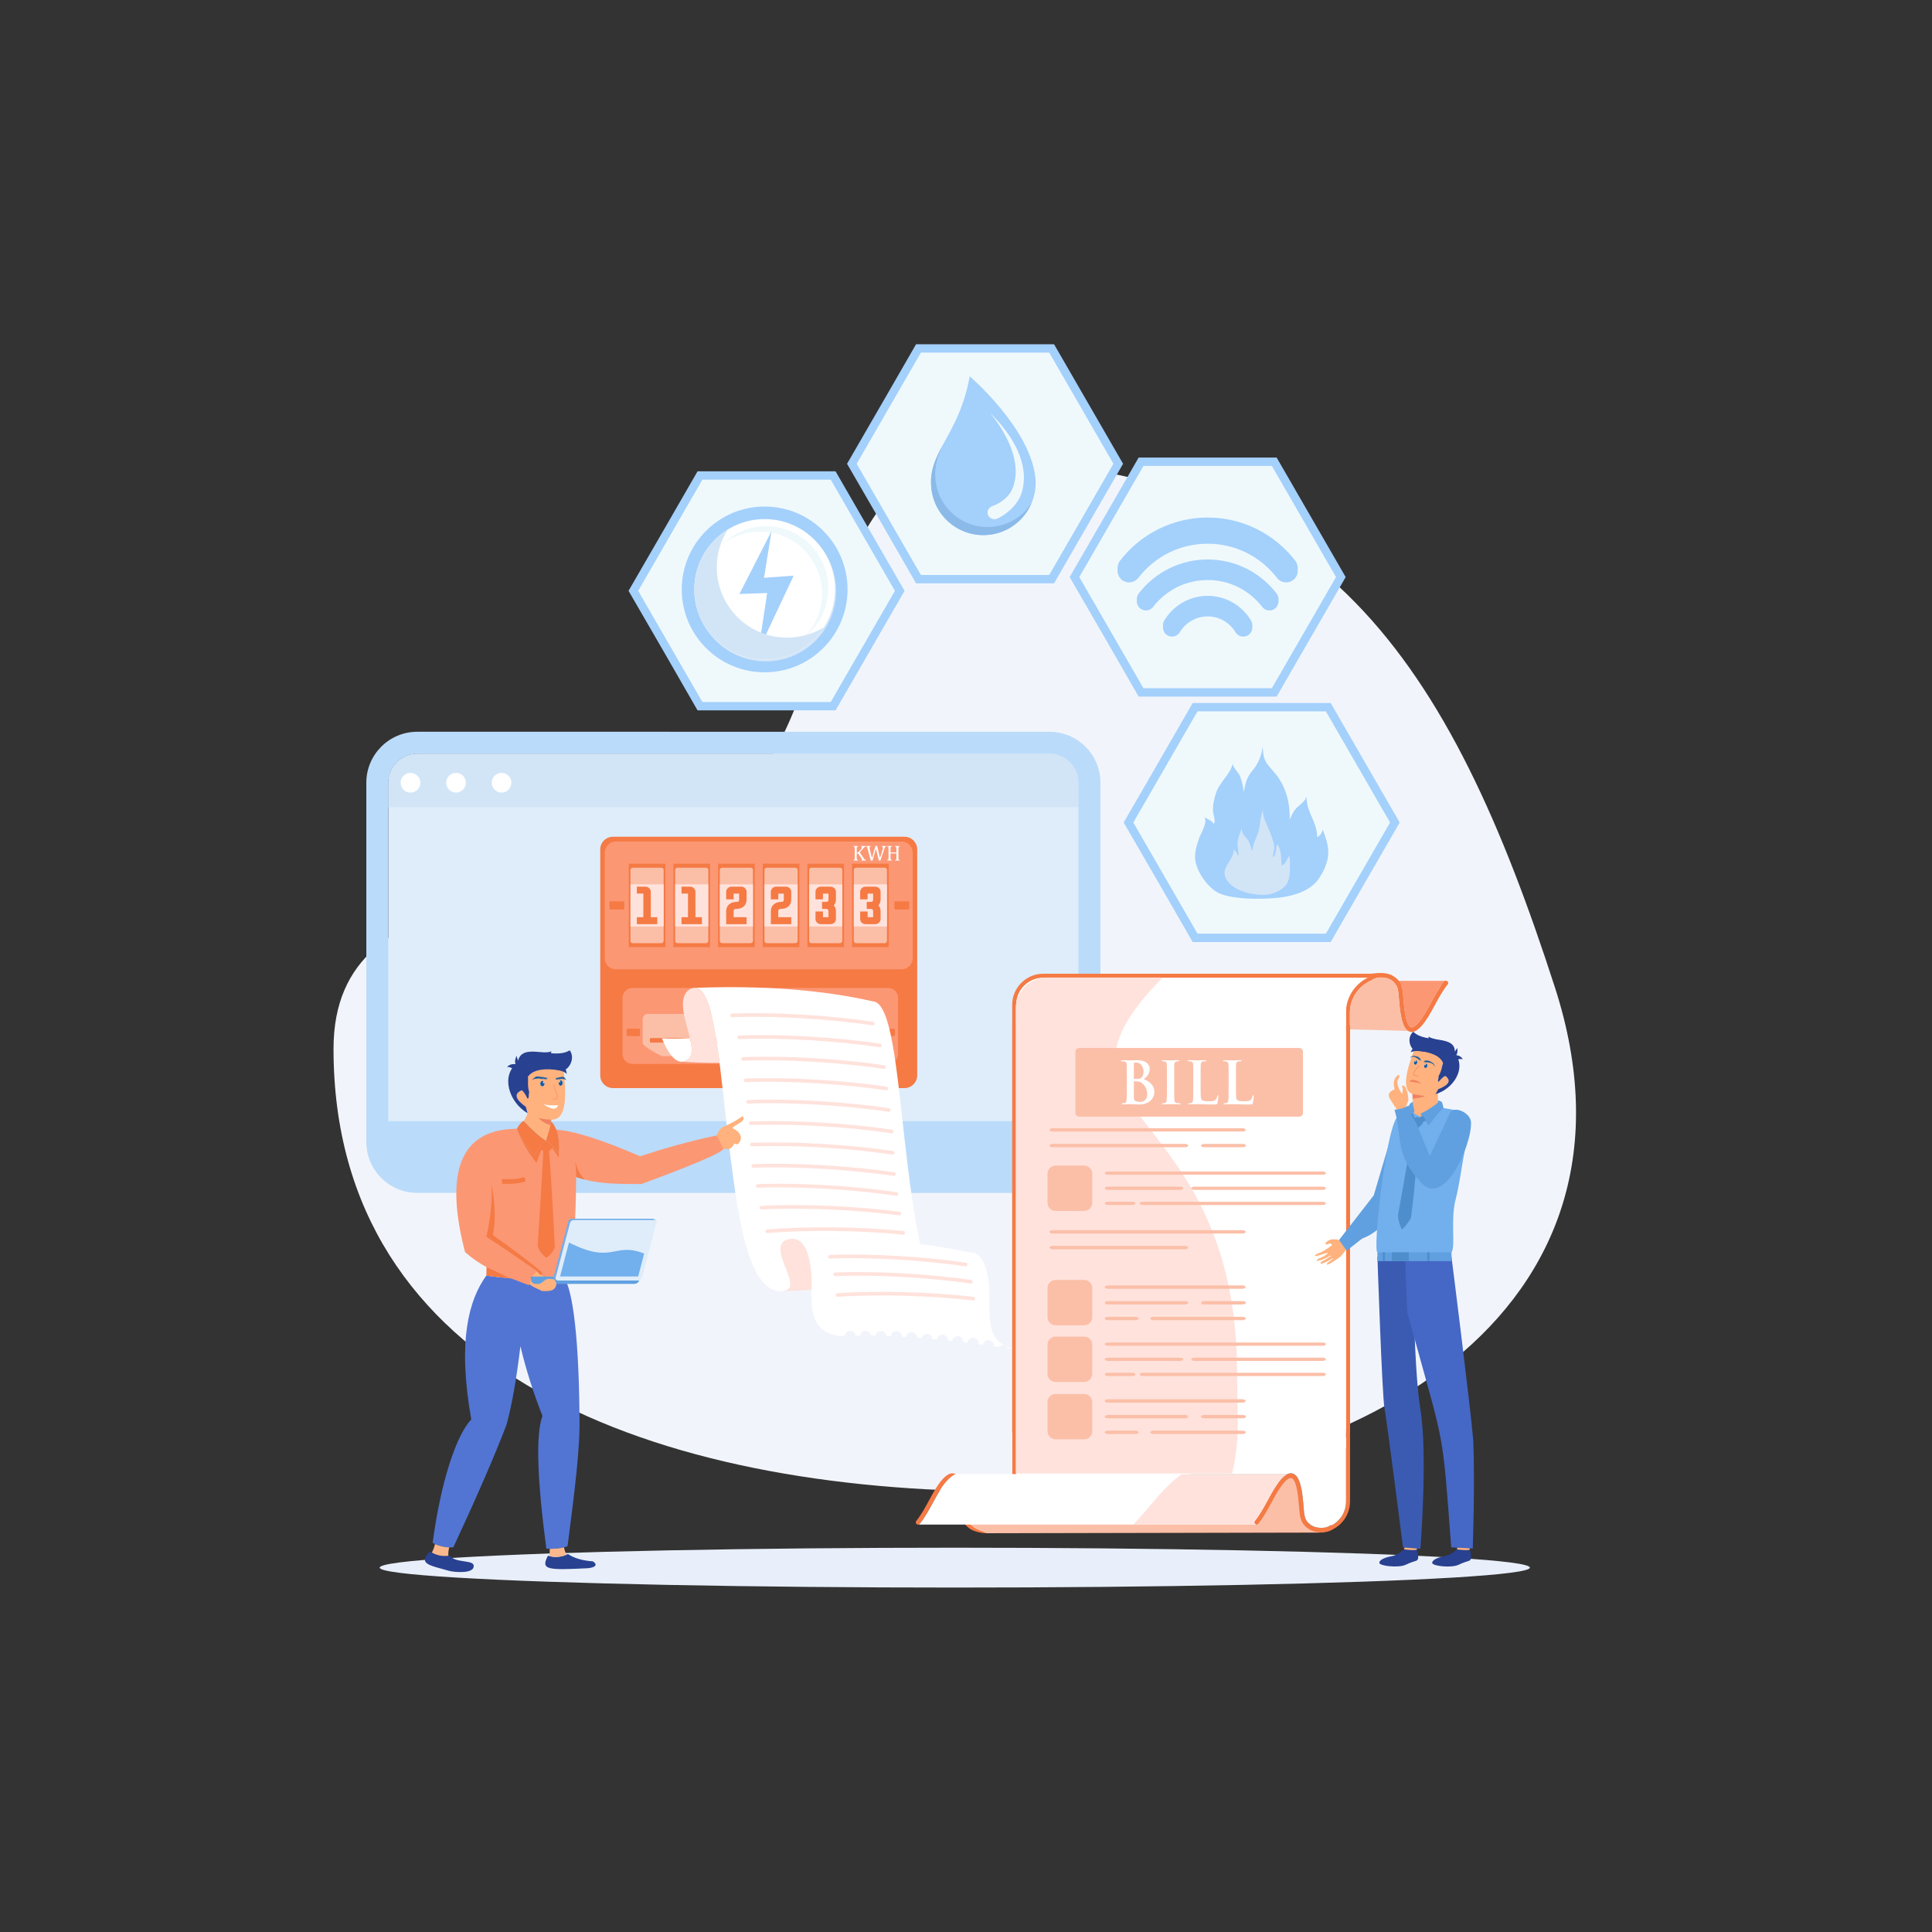
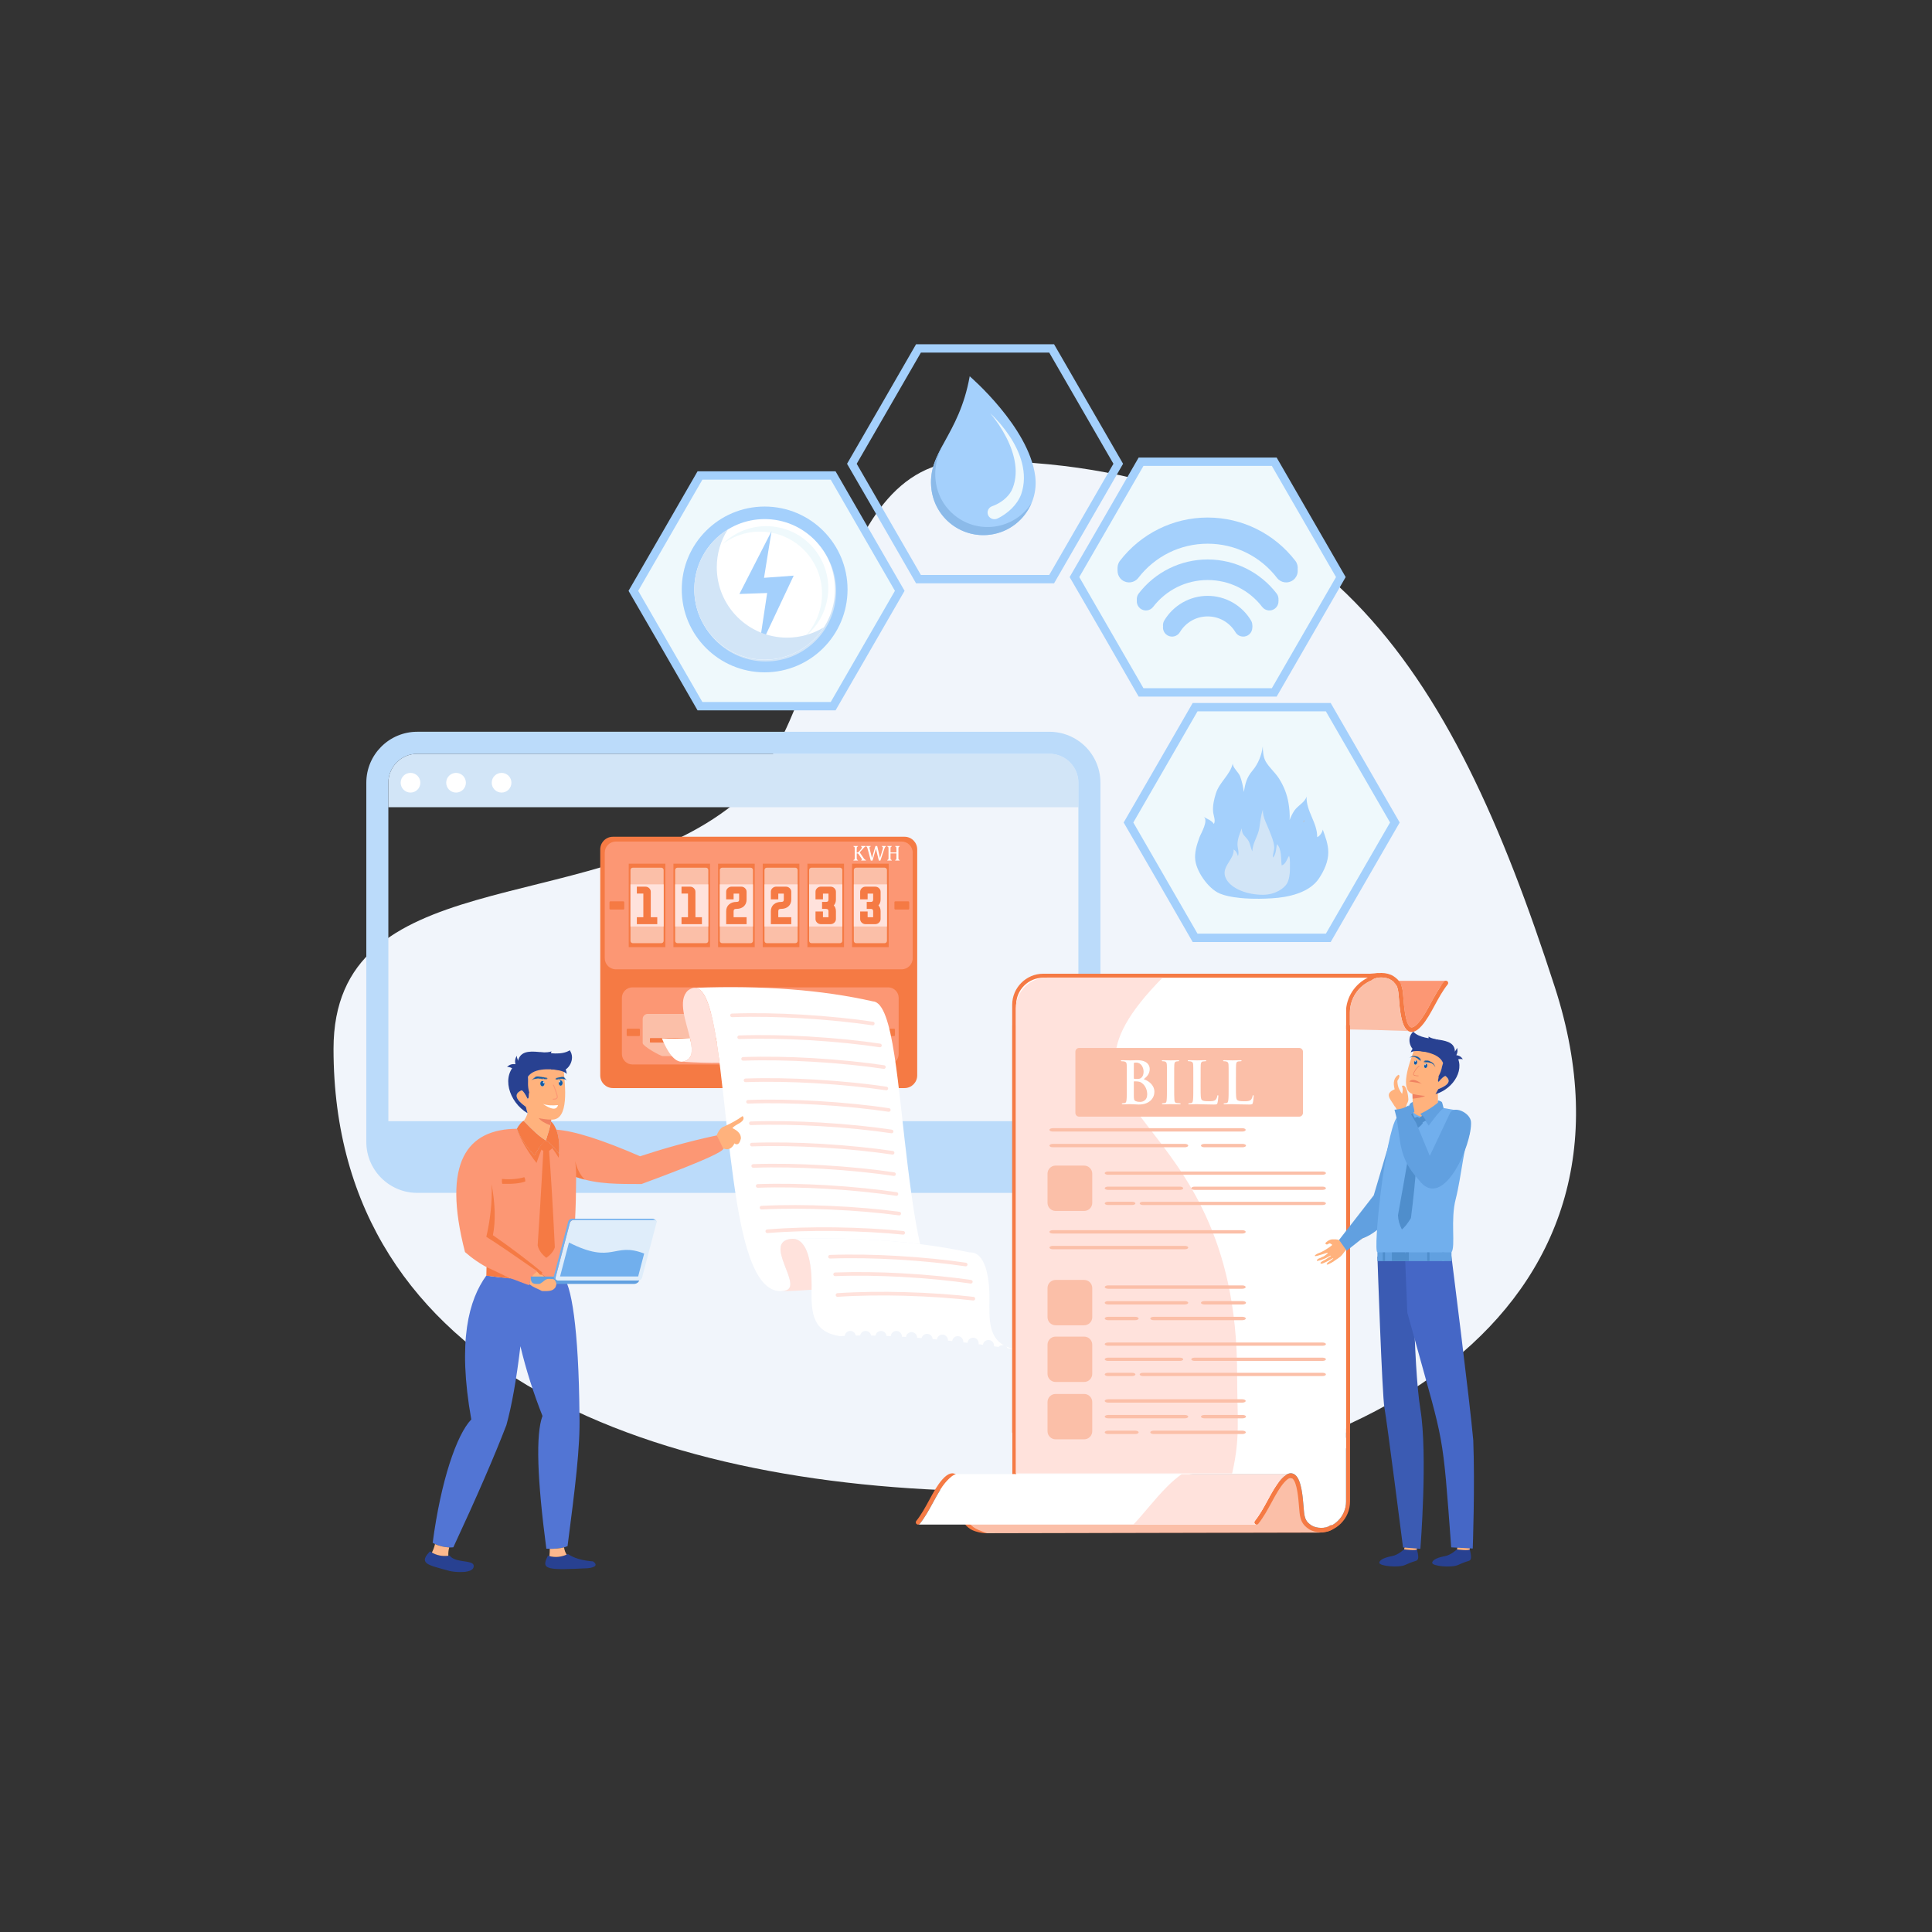
<svg xmlns="http://www.w3.org/2000/svg" enable-background="new 0 0 2500 2500" viewBox="0 0 2500 2500">
  <rect x="0" y="0" width="2500" height="2500" fill="#333333" stroke="none" />
  <g>
    <g>
      <path clip-rule="evenodd" d="M1255.51,596.05c-195.83,0-173.49,345.87-314.87,451.29c-187.12,139.54-509.06,70.45-509.06,309.91&#13;&#10;   c0,420.4,417.57,572.71,872.61,572.71c455.03,0,843.31-233.17,707.81-652.46C1876.53,858.23,1710.55,596.05,1255.51,596.05z" fill="#f1f5fb" fill-rule="evenodd" />
    </g>
    <g>
-       <ellipse clip-rule="evenodd" cx="1235.49" cy="2028.51" fill="#e8effa" fill-rule="evenodd" rx="744.16" ry="25.78" />
-     </g>
-   </g>
-   <g>
-     <g>
-       <path clip-rule="evenodd" d="M1395.44,1012.82v464.83c0,20.62-16.78,37.4-37.42,37.4H539.89c-20.59,0-37.37-16.77-37.37-37.4v-464.83&#13;&#10;   c0-20.63,16.78-37.4,37.37-37.4h818.13c8.82,0,17.37,3.12,24.11,8.78C1390.57,991.33,1395.44,1001.78,1395.44,1012.82z" fill="#dfedfa" fill-rule="evenodd" />
-     </g>
+       </g>
+   </g>
+   <g>
+     <g>
+       </g>
    <g>
      <path clip-rule="evenodd" d="M1395.44,1012.8v31.74H502.52v-31.74c0-20.63,16.78-37.39,37.37-37.39h818.13h0.4&#13;&#10;   c8.67,0.11,17.07,3.2,23.69,8.77C1390.58,991.33,1395.44,1001.77,1395.44,1012.8z" fill="#d2e5f7" fill-rule="evenodd" />
    </g>
    <g>
      <path clip-rule="evenodd" d="M502.52,1012.82c0-20.63,16.78-37.41,37.37-37.41H1358c8.84,0,17.39,3.13,24.11,8.79&#13;&#10;   c8.46,7.13,13.32,17.56,13.32,28.62v464.83c0,12.94-6.63,24.39-16.66,31.1c-5.94,3.98-13.08,6.29-20.77,6.29H539.89&#13;&#10;   c-1.75,0-3.47-0.12-5.17-0.36c-18.15-2.53-32.2-18.18-32.2-37.03V1012.82L502.52,1012.82z M1400.49,962.39&#13;&#10;   c-9.48-7.96-21.02-13.1-33.19-14.83c-3.08-0.45-6.17-0.66-9.31-0.66H539.89c-36.32,0-65.88,29.58-65.88,65.92v464.83&#13;&#10;   c0,19.09,8.16,36.33,21.18,48.38c7.89,7.31,17.57,12.72,28.3,15.48c5.25,1.34,10.74,2.06,16.4,2.06H1358&#13;&#10;   c0.7-0.01,1.39-0.02,2.06-0.03c2.03-0.06,4.02-0.23,6-0.46c3.31-0.4,6.53-1.06,9.68-1.92c1.9-0.54,3.76-1.16,5.57-1.85&#13;&#10;   c2.45-0.9,4.78-1.96,7.06-3.16c1.24-0.63,2.45-1.31,3.64-2.03v-0.01c3.58-2.14,6.93-4.64,10-7.41&#13;&#10;   c8.62-7.75,15.18-17.71,18.78-28.99c0.73-2.2,1.31-4.47,1.79-6.77c0.4-1.9,0.71-3.83,0.91-5.8c0.29-2.44,0.45-4.96,0.45-7.48&#13;&#10;   v-464.83C1423.94,993.33,1415.4,974.98,1400.49,962.39z" fill="#bbdbfa" fill-rule="evenodd" />
    </g>
    <g>
      <path clip-rule="evenodd" d="M1409.68,1450.78v26.86c0,28.51-23.14,51.66-51.66,51.66H539.9c-28.52,0-51.62-23.15-51.62-51.66v-26.86&#13;&#10;   H1409.68z" fill="#bbdbfa" fill-rule="evenodd" />
    </g>
    <g>
      <path clip-rule="evenodd" d="M649.04,1000.11c-7.04,0-12.75,5.7-12.75,12.74c0,7.03,5.71,12.74,12.75,12.74c7.03,0,12.74-5.71,12.74-12.74&#13;&#10;   C661.78,1005.8,656.07,1000.11,649.04,1000.11L649.04,1000.11z M531.19,1000.11c-7.04,0-12.74,5.7-12.74,12.74&#13;&#10;   c0,7.03,5.7,12.74,12.74,12.74c7.04,0,12.74-5.71,12.74-12.74C543.93,1005.8,538.24,1000.11,531.19,1000.11L531.19,1000.11z&#13;&#10;    M590.12,1000.11c-7.04,0-12.74,5.7-12.74,12.74c0,7.03,5.7,12.74,12.74,12.74c7.03,0,12.74-5.71,12.74-12.74&#13;&#10;   C602.86,1005.8,597.15,1000.11,590.12,1000.11z" fill="#fff" fill-rule="evenodd" />
    </g>
  </g>
  <g>
    <g>
      <path clip-rule="evenodd" d="M793.08,1083.63h377.42c8.54,0,15.52,7,15.52,15.5v292.48c0,8.51-7,15.52-15.52,15.52H793.08&#13;&#10;   c-8.52,0-15.52-6.99-15.52-15.52v-292.48C777.56,1090.6,784.54,1083.63,793.08,1083.63z" fill="#f57a44" fill-rule="evenodd" />
    </g>
    <g>
      <path clip-rule="evenodd" d="M793.08,1082.76h377.42c4.51,0,8.6,1.84,11.56,4.8c2.96,2.96,4.81,7.06,4.81,11.56v292.48&#13;&#10;   c0,4.5-1.85,8.6-4.81,11.56c-2.96,2.96-7.05,4.81-11.56,4.81H793.08c-4.51,0-8.6-1.84-11.57-4.81c-2.96-2.96-4.8-7.06-4.8-11.56&#13;&#10;   v-292.48c0-4.5,1.84-8.6,4.8-11.56C784.47,1084.6,788.57,1082.76,793.08,1082.76L793.08,1082.76z M1170.5,1084.49H793.08&#13;&#10;   c-4.02,0-7.69,1.64-10.35,4.31c-2.65,2.65-4.3,6.31-4.3,10.33v292.48c0,4.02,1.64,7.69,4.3,10.33c2.66,2.66,6.32,4.32,10.35,4.32&#13;&#10;   h377.42c4.02,0,7.69-1.65,10.35-4.32c2.65-2.65,4.31-6.31,4.31-10.33v-292.48c0-4.02-1.65-7.69-4.31-10.33&#13;&#10;   C1178.19,1086.13,1174.52,1084.49,1170.5,1084.49z" fill="#f57a44" fill-rule="evenodd" />
    </g>
    <g>
      <path clip-rule="evenodd" d="M796.89,1088.1h369.78c8.36,0,15.2,6.84,15.2,15.19v136.64c0,8.35-6.83,15.19-15.2,15.19H796.89&#13;&#10;   c-8.35,0-15.2-6.83-15.2-15.19v-136.64C781.7,1094.94,788.53,1088.1,796.89,1088.1z" fill="#fc9774" fill-rule="evenodd" />
    </g>
    <g>
      <path clip-rule="evenodd" d="M796.89,1087.25h369.78c4.42,0,8.42,1.81,11.34,4.71c2.9,2.9,4.71,6.92,4.71,11.33v136.64&#13;&#10;   c0,4.41-1.81,8.42-4.71,11.32c-2.91,2.91-6.92,4.72-11.34,4.72H796.89c-4.41,0-8.42-1.81-11.33-4.72&#13;&#10;   c-2.91-2.9-4.71-6.92-4.71-11.32v-136.64c0-4.41,1.8-8.42,4.71-11.33C788.47,1089.06,792.48,1087.25,796.89,1087.25&#13;&#10;   L796.89,1087.25z M1166.68,1088.94H796.89c-3.94,0-7.53,1.62-10.13,4.22c-2.6,2.6-4.22,6.19-4.22,10.13v136.64&#13;&#10;   c0,3.94,1.62,7.54,4.22,10.14c2.6,2.6,6.19,4.21,10.13,4.21h369.78c3.95,0,7.54-1.61,10.14-4.21c2.6-2.6,4.21-6.2,4.21-10.14&#13;&#10;   v-136.64c0-3.94-1.61-7.53-4.21-10.13C1174.22,1090.56,1170.63,1088.94,1166.68,1088.94z" fill="#f57a44" fill-rule="evenodd" />
    </g>
    <g>
      <path clip-rule="evenodd" d="M1158.63,1166.3h16.6c0.7,0,1.27,0.56,1.27,1.26v8.11c0,0.7-0.57,1.26-1.27,1.26h-16.6&#13;&#10;   c-0.7,0-1.26-0.56-1.26-1.26v-8.11C1157.37,1166.86,1157.93,1166.3,1158.63,1166.3z" fill="#f57a44" fill-rule="evenodd" />
    </g>
    <g>
      <path clip-rule="evenodd" d="M789.92,1166.3h16.6c0.7,0,1.26,0.56,1.26,1.26v8.11c0,0.7-0.56,1.26-1.26,1.26h-16.6&#13;&#10;   c-0.7,0-1.27-0.56-1.27-1.26v-8.11C788.66,1166.86,789.23,1166.3,789.92,1166.3z" fill="#f57a44" fill-rule="evenodd" />
    </g>
    <g>
      <g>
        <rect clip-rule="evenodd" fill="#f57a44" fill-rule="evenodd" height="107.97" width="47.39" x="813.59" y="1117.62" />
      </g>
      <g>
        <path clip-rule="evenodd" d="M818.89,1122.77h36.8c1.67,0,3.04,1.36,3.04,3.04v91.63c0,1.68-1.36,3.04-3.04,3.04h-36.8&#13;&#10;    c-1.67,0-3.04-1.36-3.04-3.04v-91.63C815.85,1124.13,817.21,1122.77,818.89,1122.77z" fill="#fbbfa8" fill-rule="evenodd" />
      </g>
      <g>
        <rect clip-rule="evenodd" fill="#ffe2dc" fill-rule="evenodd" height="54.52" width="42.88" x="815.85" y="1144.36" />
      </g>
      <g>
        <rect clip-rule="evenodd" fill="#f57a44" fill-rule="evenodd" height="107.97" width="47.39" x="871.39" y="1117.62" />
      </g>
      <g>
        <path clip-rule="evenodd" d="M876.69,1122.77h36.8c1.67,0,3.04,1.36,3.04,3.04v91.63c0,1.68-1.36,3.04-3.04,3.04h-36.8&#13;&#10;    c-1.67,0-3.04-1.36-3.04-3.04v-91.63C873.65,1124.13,875.01,1122.77,876.69,1122.77z" fill="#fbbfa8" fill-rule="evenodd" />
      </g>
      <g>
        <rect clip-rule="evenodd" fill="#ffe2dc" fill-rule="evenodd" height="54.52" width="42.88" x="873.65" y="1144.36" />
      </g>
      <g>
        <rect clip-rule="evenodd" fill="#f57a44" fill-rule="evenodd" height="107.97" width="47.39" x="929.19" y="1117.62" />
      </g>
      <g>
        <path clip-rule="evenodd" d="M934.49,1122.77h36.8c1.67,0,3.04,1.36,3.04,3.04v91.63c0,1.68-1.36,3.04-3.04,3.04h-36.8&#13;&#10;    c-1.67,0-3.04-1.36-3.04-3.04v-91.63C931.45,1124.13,932.81,1122.77,934.49,1122.77z" fill="#fbbfa8" fill-rule="evenodd" />
      </g>
      <g>
        <rect clip-rule="evenodd" fill="#ffe2dc" fill-rule="evenodd" height="54.52" width="42.88" x="931.45" y="1144.36" />
      </g>
      <g>
        <rect clip-rule="evenodd" fill="#f57a44" fill-rule="evenodd" height="107.97" width="47.39" x="986.98" y="1117.62" />
      </g>
      <g>
        <path clip-rule="evenodd" d="M992.29,1122.77h36.8c1.67,0,3.03,1.36,3.03,3.04v91.63c0,1.68-1.35,3.04-3.03,3.04h-36.8&#13;&#10;    c-1.67,0-3.05-1.36-3.05-3.04v-91.63C989.24,1124.13,990.61,1122.77,992.29,1122.77z" fill="#fbbfa8" fill-rule="evenodd" />
      </g>
      <g>
        <rect clip-rule="evenodd" fill="#ffe2dc" fill-rule="evenodd" height="54.52" width="42.88" x="989.24" y="1144.36" />
      </g>
      <g>
        <rect clip-rule="evenodd" fill="#f57a44" fill-rule="evenodd" height="107.97" width="47.39" x="1044.78" y="1117.62" />
      </g>
      <g>
        <path clip-rule="evenodd" d="M1050.08,1122.77h36.8c1.67,0,3.04,1.36,3.04,3.04v91.63c0,1.68-1.36,3.04-3.04,3.04h-36.8&#13;&#10;    c-1.67,0-3.04-1.36-3.04-3.04v-91.63C1047.04,1124.13,1048.4,1122.77,1050.08,1122.77z" fill="#fbbfa8" fill-rule="evenodd" />
      </g>
      <g>
        <rect clip-rule="evenodd" fill="#ffe2dc" fill-rule="evenodd" height="54.52" width="42.88" x="1047.04" y="1144.36" />
      </g>
      <g>
        <rect clip-rule="evenodd" fill="#f57a44" fill-rule="evenodd" height="107.97" width="47.39" x="1102.58" y="1117.62" />
      </g>
      <g>
        <path clip-rule="evenodd" d="M1107.88,1122.76h36.8c1.67,0,3.04,1.36,3.04,3.05v91.62c0,1.68-1.36,3.04-3.04,3.04h-36.8&#13;&#10;    c-1.67,0-3.04-1.36-3.04-3.04v-91.62C1104.84,1124.12,1106.2,1122.76,1107.88,1122.76z" fill="#fbbfa8" fill-rule="evenodd" />
      </g>
      <g>
        <rect clip-rule="evenodd" fill="#ffe2dc" fill-rule="evenodd" height="54.51" width="42.88" x="1104.84" y="1144.36" />
      </g>
      <g>
        <path clip-rule="evenodd" d="M1072.05,1156.31h-7.15v7.4h-9.65v-9.76c0-1.84,0.71-3.41,2.13-4.71c1.39-1.29,3.06-1.92,4.99-1.92h12.18&#13;&#10;    c1.94,0,3.62,0.63,5.01,1.92c1.42,1.3,2.12,2.87,2.12,4.71v10.02c0,3.15-0.92,5.7-2.77,7.63c1.85,1.93,2.77,4.48,2.77,7.64v10&#13;&#10;    c0,1.84-0.7,3.41-2.12,4.72c-1.39,1.28-3.07,1.92-5.01,1.92h-12.18c-1.94,0-3.6-0.63-4.99-1.92c-1.42-1.31-2.13-2.88-2.13-4.72&#13;&#10;    v-9.78h9.65v7.44h7.15v-7.66c0-1.21-0.29-2.05-0.87-2.51c-0.51-0.41-1.41-0.63-2.7-0.63h-4.73v-9.01h4.73&#13;&#10;    c1.29,0,2.2-0.21,2.7-0.62c0.57-0.46,0.87-1.29,0.87-2.5V1156.31z" fill="#f57a44" fill-rule="evenodd" />
      </g>
      <g>
        <path clip-rule="evenodd" d="M1129.85,1156.32h-7.15v7.4h-9.65v-9.76c0-1.85,0.71-3.41,2.13-4.72c1.39-1.28,3.06-1.91,4.98-1.91h12.19&#13;&#10;    c1.94,0,3.62,0.63,5.01,1.91c1.42,1.31,2.12,2.87,2.12,4.72v10c0,3.16-0.92,5.7-2.77,7.63c1.85,1.94,2.77,4.49,2.77,7.64v10.02&#13;&#10;    c0,1.84-0.7,3.41-2.12,4.71c-1.39,1.28-3.07,1.93-5.01,1.93h-12.19c-1.93,0-3.59-0.65-4.98-1.93c-1.42-1.3-2.13-2.87-2.13-4.71&#13;&#10;    v-9.78h9.65v7.43h7.15v-7.66c0-1.2-0.29-2.04-0.87-2.49c-0.52-0.43-1.41-0.63-2.7-0.63h-4.73v-9.02h4.73&#13;&#10;    c1.29,0,2.19-0.21,2.7-0.62c0.57-0.47,0.87-1.3,0.87-2.51V1156.32z" fill="#f57a44" fill-rule="evenodd" />
      </g>
      <g>
        <path clip-rule="evenodd" d="M949.3,1186.9h16.8v8.98h-26.43v-16.64c0-3.73,1.24-6.71,3.7-8.9c2.41-2.16,5.58-3.25,9.52-3.25&#13;&#10;    c1.29,0,2.19-0.21,2.7-0.62c0.57-0.46,0.85-1.29,0.85-2.5v-7.66h-7.15v7.4h-9.64v-9.76c0-1.84,0.7-3.41,2.12-4.71&#13;&#10;    c1.41-1.29,3.07-1.92,4.99-1.92h12.18c1.96,0,3.62,0.63,5.02,1.92c1.42,1.3,2.12,2.87,2.12,4.71v10.02c0,3.73-1.23,6.7-3.67,8.89&#13;&#10;    c-2.41,2.16-5.58,3.24-9.54,3.24c-1.3,0-2.2,0.22-2.72,0.63c-0.57,0.46-0.87,1.29-0.87,2.51V1186.9z" fill="#f57a44" fill-rule="evenodd" />
      </g>
      <g>
        <path clip-rule="evenodd" d="M1007.11,1186.9h16.8v8.98h-26.43v-16.64c0-3.73,1.24-6.71,3.7-8.9c2.41-2.16,5.58-3.25,9.52-3.25&#13;&#10;    c1.28,0,2.19-0.21,2.7-0.62c0.56-0.46,0.85-1.29,0.85-2.5v-7.66h-7.15v7.4h-9.64v-9.76c0-1.84,0.7-3.41,2.11-4.71&#13;&#10;    c1.41-1.29,3.08-1.92,5-1.92h12.17c1.97,0,3.63,0.63,5.02,1.92c1.43,1.3,2.13,2.87,2.13,4.71v10.02c0,3.73-1.23,6.7-3.67,8.89&#13;&#10;    c-2.41,2.16-5.59,3.24-9.54,3.24c-1.3,0-2.2,0.22-2.72,0.63c-0.58,0.46-0.87,1.29-0.87,2.51V1186.9z" fill="#f57a44" fill-rule="evenodd" />
      </g>
      <g>
        <path clip-rule="evenodd" d="M899.9,1186.9h8.4v8.98h-26.42v-8.98h8.4v-30.6h-8.4v-8.98h10.9c1.96,0,3.62,0.63,4.99,1.92&#13;&#10;    c1.41,1.3,2.13,2.87,2.13,4.71V1186.9z" fill="#f57a44" fill-rule="evenodd" />
      </g>
      <g>
        <path clip-rule="evenodd" d="M842.1,1186.9h8.41v8.98h-26.43v-8.98h8.4v-30.6h-8.4v-8.98h10.9c1.96,0,3.62,0.63,5,1.92&#13;&#10;    c1.41,1.3,2.12,2.87,2.12,4.71V1186.9z" fill="#f57a44" fill-rule="evenodd" />
      </g>
    </g>
    <g>
      <path clip-rule="evenodd" d="M1108.57,1103.24h0.41c0.35,0,0.66-0.06,0.95-0.18c0.29-0.11,0.62-0.31,0.98-0.62&#13;&#10;   c0.35-0.3,0.9-0.86,1.63-1.69c0.88-0.98,1.49-1.68,1.81-2.13c0.41-0.52,0.67-0.96,0.81-1.32c0.11-0.27,0.17-0.52,0.17-0.77&#13;&#10;   c0-0.37-0.12-0.63-0.32-0.81c-0.21-0.17-0.5-0.27-0.87-0.3v-0.68h6v0.68c-0.29,0.06-0.58,0.17-0.86,0.33&#13;&#10;   c-0.29,0.16-0.58,0.37-0.88,0.66c-0.29,0.28-0.73,0.74-1.31,1.38l-4.63,5.21l5.01,7.29c0.53,0.77,0.96,1.3,1.26,1.61&#13;&#10;   c0.3,0.3,0.59,0.53,0.87,0.67c0.27,0.15,0.57,0.25,0.88,0.29v0.68h-6.08v-0.68c0.34-0.03,0.58-0.1,0.75-0.2&#13;&#10;   c0.16-0.09,0.23-0.25,0.23-0.45c0-0.17-0.05-0.36-0.16-0.6c-0.11-0.23-0.27-0.52-0.5-0.84l-3.21-4.78&#13;&#10;   c-0.37-0.57-0.65-0.95-0.83-1.12c-0.17-0.19-0.35-0.32-0.56-0.4c-0.19-0.1-0.47-0.14-0.81-0.14h-0.73v5.77&#13;&#10;   c0,0.61,0.02,1.06,0.06,1.35c0.04,0.28,0.11,0.5,0.21,0.67c0.09,0.17,0.24,0.31,0.43,0.41c0.19,0.11,0.49,0.22,0.91,0.33v0.68&#13;&#10;   h-5.8v-0.68c0.57-0.15,0.96-0.31,1.16-0.49c0.19-0.18,0.31-0.44,0.37-0.76c0.06-0.33,0.08-0.84,0.08-1.52v-11.92&#13;&#10;   c0-0.62-0.02-1.09-0.06-1.37c-0.04-0.29-0.12-0.52-0.23-0.68c-0.1-0.17-0.25-0.29-0.41-0.39c-0.18-0.1-0.48-0.21-0.91-0.32v-0.68&#13;&#10;   h5.8v0.68c-0.4,0.1-0.7,0.2-0.87,0.3c-0.18,0.1-0.32,0.22-0.43,0.38c-0.1,0.15-0.19,0.38-0.24,0.69c-0.05,0.3-0.07,0.77-0.07,1.39&#13;&#10;   L1108.57,1103.24L1108.57,1103.24z M1133.44,1098.25l-4.41,15.38h-2.23l-4.01-14.95c-0.17-0.63-0.31-1.13-0.45-1.52&#13;&#10;   c-0.15-0.41-0.28-0.71-0.41-0.94c-0.15-0.23-0.29-0.4-0.45-0.51c-0.17-0.12-0.4-0.22-0.7-0.29v-0.68h5.88v0.68&#13;&#10;   c-0.56,0.11-0.95,0.27-1.18,0.49c-0.23,0.22-0.34,0.53-0.34,0.92c0,0.32,0.04,0.7,0.13,1.14c0.07,0.44,0.2,0.94,0.34,1.5&#13;&#10;   l2.77,10.88l4.43-15.61h2.31l3.6,15.62l3.24-10.5c0.4-1.28,0.59-2.19,0.59-2.73c0-0.56-0.12-0.97-0.34-1.21&#13;&#10;   c-0.24-0.25-0.63-0.43-1.16-0.51v-0.68h5.42v0.68c-0.27,0.08-0.49,0.19-0.65,0.3c-0.17,0.12-0.32,0.27-0.48,0.47&#13;&#10;   c-0.15,0.2-0.32,0.51-0.5,0.91c-0.18,0.42-0.38,0.98-0.62,1.67l-5.01,14.86h-1.97L1133.44,1098.25L1133.44,1098.25z&#13;&#10;    M1162.54,1110.09c0,0.53,0.02,0.94,0.04,1.2c0.03,0.27,0.07,0.48,0.14,0.65c0.07,0.15,0.15,0.29,0.24,0.39&#13;&#10;   c0.1,0.1,0.22,0.19,0.39,0.28c0.18,0.08,0.44,0.17,0.8,0.26v0.68h-5.77v-0.68c0.51-0.14,0.87-0.27,1.06-0.43&#13;&#10;   c0.2-0.16,0.34-0.4,0.42-0.72c0.08-0.32,0.12-0.86,0.12-1.62v-5.77h-7.66v5.77c0,0.61,0.03,1.06,0.06,1.35&#13;&#10;   c0.04,0.28,0.11,0.5,0.21,0.67c0.11,0.17,0.24,0.31,0.43,0.41c0.19,0.11,0.5,0.22,0.91,0.33v0.68h-5.79v-0.68&#13;&#10;   c0.57-0.15,0.96-0.31,1.14-0.49c0.2-0.18,0.32-0.44,0.37-0.76c0.06-0.33,0.1-0.84,0.1-1.52v-11.92c0-0.62-0.03-1.09-0.07-1.37&#13;&#10;   c-0.04-0.29-0.11-0.52-0.23-0.68c-0.1-0.17-0.24-0.29-0.41-0.39c-0.18-0.1-0.48-0.21-0.9-0.32v-0.68h5.79v0.68&#13;&#10;   c-0.4,0.1-0.69,0.2-0.87,0.3c-0.18,0.1-0.32,0.22-0.43,0.38c-0.11,0.15-0.19,0.38-0.23,0.69c-0.05,0.3-0.08,0.77-0.08,1.39v4.89&#13;&#10;   h7.66v-4.89c0-0.79-0.04-1.34-0.12-1.63c-0.07-0.29-0.21-0.52-0.39-0.68c-0.19-0.15-0.55-0.3-1.09-0.45v-0.68h5.77v0.68&#13;&#10;   c-0.52,0.12-0.88,0.27-1.08,0.43c-0.2,0.17-0.33,0.41-0.41,0.73c-0.07,0.32-0.11,0.85-0.11,1.6V1110.09z" fill="#fff" fill-rule="evenodd" />
    </g>
    <g>
      <g>
        <path clip-rule="evenodd" d="M818.32,1277.65h330.97c7.49,0,13.6,6.12,13.6,13.59v72.55c0,7.49-6.12,13.6-13.6,13.6H818.32&#13;&#10;    c-7.48,0-13.6-6.12-13.6-13.6v-72.55C804.72,1283.76,810.85,1277.65,818.32,1277.65z" fill="#fc9774" fill-rule="evenodd" />
      </g>
      <g>
-         <path clip-rule="evenodd" d="M818.32,1276.89h330.97c3.95,0,7.55,1.61,10.15,4.21c2.6,2.6,4.21,6.2,4.21,10.14v72.55&#13;&#10;    c0,3.95-1.61,7.54-4.21,10.14c-2.6,2.6-6.2,4.22-10.15,4.22H818.32c-3.95,0-7.54-1.62-10.14-4.22c-2.6-2.6-4.22-6.19-4.22-10.14&#13;&#10;    v-72.55c0-3.94,1.63-7.54,4.22-10.14C810.79,1278.5,814.37,1276.89,818.32,1276.89L818.32,1276.89z M1149.3,1278.4H818.32&#13;&#10;    c-3.54,0-6.74,1.45-9.07,3.78c-2.33,2.33-3.78,5.54-3.78,9.07v72.55c0,3.54,1.45,6.75,3.78,9.07c2.33,2.33,5.53,3.78,9.07,3.78&#13;&#10;    h330.97c3.54,0,6.75-1.45,9.08-3.78c2.33-2.32,3.78-5.53,3.78-9.07v-72.55c0-3.53-1.45-6.74-3.78-9.07&#13;&#10;    C1156.05,1279.84,1152.83,1278.4,1149.3,1278.4z" fill="#f57a44" fill-rule="evenodd" />
-       </g>
+         </g>
      <g>
        <path clip-rule="evenodd" d="M838.14,1311.98h292.42c3.58,0,6.5,2.93,6.5,6.5v32.57c0,3.57-17.43,15.57-21.01,15.57H857.86&#13;&#10;    c-3.57,0-26.22-13.12-26.22-16.7v-31.44C831.65,1314.91,834.57,1311.98,838.14,1311.98z" fill="#fbbfa8" fill-rule="evenodd" />
      </g>
      <g>
        <path clip-rule="evenodd" d="M841.68,1343.27h286.7c0.39,0,0.69,0.3,0.69,0.69v4.41c0,0.37-0.3,0.69-0.69,0.69h-286.7&#13;&#10;    c-0.39,0-0.69-0.31-0.69-0.69v-4.41C841,1343.57,841.3,1343.27,841.68,1343.27z" fill="#f57a44" fill-rule="evenodd" />
      </g>
      <g>
        <path clip-rule="evenodd" d="M1142.1,1331.14h14.85c0.62,0,1.13,0.51,1.13,1.13v7.26c0,0.62-0.51,1.13-1.13,1.13h-14.85&#13;&#10;    c-0.62,0-1.13-0.51-1.13-1.13v-7.26C1140.97,1331.65,1141.48,1331.14,1142.1,1331.14z" fill="#f57a44" fill-rule="evenodd" />
      </g>
      <g>
        <path clip-rule="evenodd" d="M812.08,1331.14h14.85c0.62,0,1.13,0.51,1.13,1.13v7.26c0,0.62-0.51,1.13-1.13,1.13h-14.85&#13;&#10;    c-0.62,0-1.13-0.51-1.13-1.13v-7.26C810.95,1331.65,811.46,1331.14,812.08,1331.14z" fill="#f57a44" fill-rule="evenodd" />
      </g>
    </g>
    <g>
      <g>
        <path clip-rule="evenodd" d="M1025.61,1603c60.43-1.59,115.45,0.7,165.04,6.88c-6.9-30.52-11.67-66.17-15.88-99.76&#13;&#10;    c-12.94-103.09-18.63-212.27-44.89-214.28c-66.12-14.99-142.78-20.85-229.96-17.58c26.12,2.41,31.81,111.37,44.73,214.27&#13;&#10;    c10.87,86.53,25.38,186.84,70.84,177.57c26.12-4.45-30.44-63.5,8.89-67.08C1024.8,1603,1025.2,1602.99,1025.61,1603z" fill="#fff" fill-rule="evenodd" />
      </g>
      <g>
        <path clip-rule="evenodd" d="M1190.65,1609.88c-49.59-6.18-104.61-8.47-165.04-6.88c19.52,0.14,24.86,32.88,24.61,60.31&#13;&#10;    c-0.28,29.65-2.38,59.88,36.7,65.64l6.17-0.31c0.4-3.61,3.46-6.43,7.16-6.43c3.55,0,6.52,2.59,7.11,5.98l5.66-0.07&#13;&#10;    c0.62-3.35,3.57-5.91,7.1-5.91c3.54,0,6.5,2.59,7.1,5.96l5.66,0.1c0.55-3.43,3.53-6.05,7.11-6.05c3.72,0,6.8,2.85,7.18,6.49&#13;&#10;    l5.49,0.22c0.27-3.73,3.39-6.71,7.2-6.71c3.98,0,7.22,3.25,7.22,7.22v0.25l5.27,0.33c0.45-3.54,3.5-6.3,7.16-6.3&#13;&#10;    c3.97,0,7.22,3.25,7.22,7.22v0.11l5.84,0.46c0.76-3.17,3.62-5.54,7.02-5.54c3.83,0,6.98,3.02,7.2,6.79l5.51,0.52&#13;&#10;    c0.48-3.51,3.51-6.24,7.15-6.24c3.98,0,7.22,3.24,7.22,7.22l-0.01,0.49l5.49,0.59c0.43-3.59,3.49-6.38,7.18-6.38&#13;&#10;    c3.97,0,7.22,3.24,7.22,7.22l-0.05,0.8l5.5,0.64c0.3-3.7,3.41-6.63,7.19-6.63c3.97,0,7.22,3.24,7.22,7.22&#13;&#10;    c0,0.41-0.04,0.82-0.11,1.22l5.62,0.73c0.5-3.48,3.51-6.18,7.14-6.18c3.98,0,7.22,3.25,7.22,7.22l-0.05,0.89l5.92,0.83&#13;&#10;    c1.31-1.42,3.2-2.31,5.28-2.31c0.49,0,0.96,0.05,1.43,0.15c-20.17-11.48-18.74-35.85-18.52-59.84c0.26-28-5.31-61.52-25.83-60.28&#13;&#10;    c-20.16-4.37-41.44-7.95-63.82-10.73C1190.67,1609.88,1190.66,1609.88,1190.65,1609.88L1190.65,1609.88z M1303.88,1744.58&#13;&#10;    l12.55,1.86c0,0,0,0-0.01-0.01c-5.51-0.85-10.18-2.22-14.15-3.98C1302.92,1743.06,1303.47,1743.77,1303.88,1744.58z" fill="#fff" fill-rule="evenodd" />
      </g>
      <g>
        <path clip-rule="evenodd" d="M1011.25,1670.66c11.05-0.02,24.02-0.61,38.9-1.77c0.02-1.86,0.04-3.72,0.06-5.58&#13;&#10;    c0.25-27.42-5.08-60.16-24.61-60.31c-0.41,0-0.81,0.01-1.23,0.03c-39.33,3.58,17.23,62.62-8.89,67.08&#13;&#10;    C1014.05,1670.4,1012.63,1670.58,1011.25,1670.66z" fill="#ffe2dc" fill-rule="evenodd" />
      </g>
      <g>
        <path clip-rule="evenodd" d="M892.86,1343.31c-13.18,0.9-25.3,1-36.37,0.31c11.02,26.66,22.37,35.71,34.03,27.14&#13;&#10;    C896.71,1365.68,895.72,1355.36,892.86,1343.31z" fill="#fff" fill-rule="evenodd" />
      </g>
      <g>
        <path clip-rule="evenodd" d="M882.73,1373.86c18.25,1.16,34.37,1.63,48.37,1.42c-6.98-54.81-15.32-95.56-31.18-97.03&#13;&#10;    c-2.96-0.27-6.19,0.82-9.73,3.45c-13.62,12.68-2.47,39.94,2.66,61.6c2.86,12.05,3.85,22.37-2.34,27.45&#13;&#10;    C887.9,1372.68,885.31,1373.72,882.73,1373.86z" fill="#ffe2dc" fill-rule="evenodd" />
      </g>
      <g>
        <path clip-rule="evenodd" d="M947.29,1316.21c-1.31,0.04-2.39-0.98-2.44-2.28c-0.04-1.29,0.98-2.38,2.28-2.41&#13;&#10;    c29.78-1.04,60.83-0.34,90.08,1.35c35.15,2.05,67.73,5.54,92.52,9.25c1.28,0.2,2.17,1.39,1.97,2.67&#13;&#10;    c-0.19,1.29-1.38,2.18-2.67,1.98c-24.68-3.68-57.13-7.16-92.1-9.19C1007.81,1315.88,976.92,1315.19,947.29,1316.21&#13;&#10;    L947.29,1316.21z M993.07,1595.59c-1.3,0.11-2.43-0.86-2.54-2.15c-0.1-1.3,0.86-2.44,2.15-2.53c28.7-2.34,58.61-3.06,86.81-2.74&#13;&#10;    c33.85,0.4,65.39,2.31,89.48,4.77c1.3,0.12,2.23,1.28,2.1,2.57c-0.12,1.3-1.29,2.23-2.57,2.1c-23.86-2.44-55.25-4.34-89.08-4.73&#13;&#10;    C1051.26,1592.57,1021.49,1593.28,993.07,1595.59L993.07,1595.59z M985.47,1565.05c-1.29,0.06-2.4-0.94-2.46-2.23&#13;&#10;    c-0.06-1.3,0.94-2.4,2.23-2.47c29.09-1.45,59.46-1.22,88.1,0.01c34.37,1.47,66.26,4.43,90.57,7.69c1.29,0.17,2.19,1.34,2.03,2.63&#13;&#10;    c-0.18,1.29-1.36,2.2-2.64,2.02c-24.17-3.24-55.92-6.17-90.17-7.64C1044.66,1563.83,1014.47,1563.61,985.47,1565.05&#13;&#10;    L985.47,1565.05z M980.53,1536.95c-1.3,0.04-2.39-0.98-2.42-2.27c-0.05-1.31,0.96-2.39,2.27-2.43&#13;&#10;    c29.36-1.01,59.94-0.33,88.78,1.34c34.64,2.02,66.75,5.46,91.17,9.11c1.29,0.2,2.18,1.39,1.98,2.67&#13;&#10;    c-0.19,1.29-1.38,2.17-2.67,1.98c-24.31-3.64-56.28-7.07-90.75-9.08C1040.17,1536.62,1009.73,1535.94,980.53,1536.95&#13;&#10;    L980.53,1536.95z M974.72,1511.09c-1.3,0.04-2.38-0.98-2.42-2.28c-0.04-1.3,0.98-2.38,2.27-2.42&#13;&#10;    c29.79-1.03,60.83-0.33,90.09,1.36c35.15,2.04,67.73,5.54,92.53,9.26c1.28,0.18,2.16,1.38,1.98,2.67&#13;&#10;    c-0.2,1.28-1.39,2.16-2.67,1.98c-24.69-3.7-57.12-7.18-92.1-9.21C1035.26,1510.75,1004.36,1510.05,974.72,1511.09L974.72,1511.09&#13;&#10;    z M972.95,1483.45c-1.31,0.04-2.39-0.98-2.43-2.27c-0.04-1.29,0.98-2.38,2.28-2.41c29.79-1.04,60.83-0.34,90.08,1.35&#13;&#10;    c35.15,2.05,67.73,5.54,92.52,9.25c1.29,0.2,2.18,1.39,1.98,2.67c-0.19,1.29-1.38,2.17-2.67,1.98&#13;&#10;    c-24.68-3.69-57.13-7.17-92.1-9.2C1033.48,1483.12,1002.58,1482.43,972.95,1483.45L972.95,1483.45z M971.64,1455.88&#13;&#10;    c-1.3,0.03-2.38-0.98-2.42-2.28c-0.04-1.29,0.96-2.38,2.27-2.42c29.79-1.03,60.83-0.33,90.09,1.36&#13;&#10;    c35.15,2.04,67.73,5.53,92.51,9.25c1.29,0.19,2.18,1.39,1.99,2.67c-0.2,1.28-1.39,2.17-2.67,1.97&#13;&#10;    c-24.68-3.69-57.13-7.17-92.11-9.2C1032.17,1455.54,1001.28,1454.84,971.64,1455.88L971.64,1455.88z M967.99,1428.06&#13;&#10;    c-1.3,0.04-2.38-0.98-2.43-2.27c-0.03-1.3,0.98-2.39,2.28-2.43c29.79-1.03,60.83-0.33,90.09,1.37&#13;&#10;    c35.15,2.04,67.73,5.53,92.51,9.25c1.29,0.19,2.18,1.38,1.99,2.66c-0.2,1.29-1.39,2.17-2.67,1.98&#13;&#10;    c-24.69-3.69-57.12-7.16-92.11-9.2C1028.52,1427.73,997.63,1427.04,967.99,1428.06L967.99,1428.06z M964.81,1400.29&#13;&#10;    c-1.3,0.04-2.39-0.98-2.42-2.27c-0.05-1.3,0.98-2.39,2.27-2.43c29.8-1.04,60.84-0.34,90.09,1.36&#13;&#10;    c35.14,2.04,67.73,5.53,92.51,9.23c1.29,0.2,2.17,1.39,1.97,2.67c-0.19,1.29-1.38,2.18-2.67,1.99&#13;&#10;    c-24.68-3.69-57.11-7.18-92.09-9.2C1025.35,1399.96,994.44,1399.27,964.81,1400.29L964.81,1400.29z M961.63,1372.52&#13;&#10;    c-1.3,0.04-2.38-0.98-2.43-2.28c-0.03-1.29,0.98-2.38,2.28-2.41c29.79-1.03,60.83-0.34,90.08,1.35&#13;&#10;    c35.16,2.05,67.74,5.54,92.53,9.25c1.29,0.2,2.17,1.39,1.97,2.67c-0.19,1.29-1.38,2.17-2.66,1.98&#13;&#10;    c-24.69-3.69-57.12-7.18-92.11-9.2C1022.15,1372.19,991.27,1371.49,961.63,1372.52L961.63,1372.52z M956.57,1344.58&#13;&#10;    c-1.3,0.03-2.38-0.98-2.42-2.28c-0.04-1.3,0.96-2.38,2.27-2.43c29.79-1.03,60.83-0.34,90.08,1.36&#13;&#10;    c35.15,2.04,67.73,5.53,92.51,9.25c1.29,0.19,2.17,1.39,1.98,2.67c-0.19,1.28-1.39,2.16-2.67,1.98&#13;&#10;    c-24.68-3.69-57.13-7.18-92.1-9.2C1017.09,1344.25,986.2,1343.55,956.57,1344.58z" fill="#ffe2dc" fill-rule="evenodd" />
      </g>
      <g>
        <path clip-rule="evenodd" d="M1074.09,1628.57c-1.29,0.04-2.38-0.98-2.42-2.28c-0.04-1.29,0.98-2.38,2.27-2.42&#13;&#10;    c28.72-1.02,58.63-0.37,86.83,1.25c33.87,1.94,65.28,5.28,89.18,8.84c1.28,0.19,2.18,1.38,1.99,2.66c-0.19,1.29-1.38,2.18-2.66,2&#13;&#10;    c-23.8-3.54-55.07-6.87-88.78-8.81C1132.42,1628.21,1102.66,1627.56,1074.09,1628.57L1074.09,1628.57z M1083.86,1678.07&#13;&#10;    c-1.3,0.08-2.41-0.91-2.49-2.19c-0.08-1.31,0.9-2.43,2.19-2.51c28.68-1.88,58.6-2.14,86.83-1.37&#13;&#10;    c33.87,0.91,65.37,3.32,89.41,6.16c1.29,0.14,2.2,1.31,2.05,2.6c-0.15,1.29-1.31,2.22-2.6,2.06c-23.84-2.82-55.19-5.2-89-6.12&#13;&#10;    C1142.13,1675.94,1112.36,1676.2,1083.86,1678.07L1083.86,1678.07z M1080.73,1651.3c-1.29,0.04-2.38-0.97-2.43-2.27&#13;&#10;    c-0.04-1.29,0.96-2.38,2.26-2.44c28.7-1.08,58.62-0.51,86.84,1.04c33.87,1.86,65.29,5.13,89.2,8.63c1.29,0.19,2.18,1.38,2,2.67&#13;&#10;    c-0.19,1.28-1.38,2.16-2.67,1.98c-23.79-3.48-55.06-6.74-88.79-8.59C1139.05,1650.79,1109.29,1650.22,1080.73,1651.3z" fill="#ffe2dc" fill-rule="evenodd" />
      </g>
    </g>
  </g>
  <g>
    <path clip-rule="evenodd" d="M1287.26,1978.03c-0.2,0.32-0.45,0.57-0.76,0.79c-1.38,5.16-8.36,5.74-15.31,4.8&#13;&#10;  c-6.17-0.85-12.27-2.88-15.42-4.94c-4.39-2.87-7.14-5.8-8.97-9.29c-1.79-3.42-2.6-7.19-3.16-11.88c-0.22-1.77-0.41-4.23-0.64-7.11&#13;&#10;  c-0.96-12.01-2.54-31.84-8.42-37.07c-2.14-1.91-5.55-0.98-10.89,5.01c-5.92,6.67-10.95,15.93-16.17,25.55&#13;&#10;  c-5.19,9.55-10.57,19.45-17.31,27.85c-1.01,1.25-2.85,1.45-4.1,0.44s-1.46-2.84-0.45-4.09c6.43-8.01,11.68-17.66,16.73-26.98&#13;&#10;  c5.4-9.94,10.6-19.51,16.94-26.64c8.15-9.18,14.36-9.73,19.12-5.49c7.62,6.78,9.33,28.07,10.35,40.95c0.23,2.8,0.42,5.18,0.62,6.88&#13;&#10;  c0.5,4.08,1.16,7.26,2.54,9.89c1.34,2.56,3.47,4.79,6.99,7.09c2.1,1.37,11.57,3.86,14.67,3.93L1287.26,1978.03z" fill="#f57a44" fill-rule="evenodd" />
  </g>
  <g>
    <path clip-rule="evenodd" d="M1813.3,1275.04c1.03,2.75,1.6,5.77,2.04,9.32c0.22,1.77,0.42,4.23,0.65,7.12c0.95,12,2.53,31.83,8.41,37.05&#13;&#10;  c2.15,1.91,5.55,0.99,10.89-5.02c5.92-6.67,10.95-15.93,16.18-25.55c4.2-7.74,8.53-15.71,13.61-22.93h5.88v-5.8h-67.14v5.8H1813.3z" fill="#fc9774" fill-rule="evenodd" />
  </g>
  <g>
    <path clip-rule="evenodd" d="M1744.2,1851.2h-431.86v-551.01c0-20.7,16.93-37.62,37.62-37.62h422.91v4.01&#13;&#10;  c-16.84,7.39-28.66,24.26-28.66,43.75V1851.2z" fill="#fff" fill-rule="evenodd" />
  </g>
  <g>
    <path clip-rule="evenodd" d="M1744.2,1853.77h-431.86h-2.57v-2.57v-551.01c0-11.04,4.52-21.1,11.8-28.38c7.28-7.28,17.34-11.82,28.38-11.82&#13;&#10;  h422.91l12.36-0.95l-9.8,3.53v4.01v1.66c-9.03,3.98-15.83,9.08-21.31,17.44c-4.64,7.08-7.35,15.57-7.35,24.65v540.87v2.57H1744.2&#13;&#10;  L1744.2,1853.77z M1314.91,1848.62h426.72v-538.29c0-10.1,3.03-19.55,8.2-27.45c4.95-7.55,11.89-13.72,20.05-17.73h-419.92&#13;&#10;  c-9.63,0-18.4,3.94-24.75,10.29c-6.35,6.34-10.3,15.11-10.3,24.75V1848.62z" fill="#f57a44" fill-rule="evenodd" />
  </g>
  <g>
    <path clip-rule="evenodd" d="M1775.85,1267.79c-1.31,0.94-3.13,0.62-4.05-0.69c-0.94-1.31-0.63-3.13,0.69-4.06&#13;&#10;  c3.96-2.81,9.51-4.09,15.03-4.04c5.76,0.04,11.63,1.53,15.7,4.19c4.39,2.87,7.14,5.8,8.96,9.29c1.79,3.42,2.6,7.19,3.17,11.88&#13;&#10;  c0.22,1.77,0.42,4.23,0.65,7.12c0.95,12,2.53,31.83,8.41,37.05c2.15,1.91,5.55,0.99,10.89-5.02c5.92-6.67,10.95-15.93,16.18-25.55&#13;&#10;  c5.18-9.55,10.55-19.45,17.29-27.85c1.01-1.25,2.85-1.45,4.11-0.44c1.25,1.01,1.45,2.85,0.44,4.1&#13;&#10;  c-6.43,8.01-11.67,17.66-16.72,26.97c-5.41,9.95-10.6,19.53-16.94,26.65c-8.16,9.18-14.36,9.73-19.12,5.49&#13;&#10;  c-7.63-6.78-9.34-28.07-10.36-40.95c-0.22-2.8-0.42-5.18-0.62-6.86c-0.5-4.08-1.16-7.27-2.54-9.9c-1.34-2.56-3.49-4.79-6.99-7.09&#13;&#10;  c-3.16-2.06-7.86-3.22-12.56-3.25C1783.06,1264.78,1778.77,1265.72,1775.85,1267.79z" fill="#f57a44" fill-rule="evenodd" />
  </g>
  <g>
    <path clip-rule="evenodd" d="M1810.16,1291.94c-0.22-2.8-0.42-5.18-0.62-6.86c-0.5-4.08-1.16-7.27-2.54-9.9c-0.44-0.83-0.96-1.63-1.59-2.41&#13;&#10;  c-1.29-1.61-3.04-3.13-5.4-4.68c-3.16-2.06-7.86-3.22-12.56-3.25c-4.39-0.04-8.68,0.89-11.61,2.96c-0.14,0.09-0.27,0.19-0.41,0.25&#13;&#10;  l-0.31,0.18l-1.23,0.72c-8.09,3.55-14.98,9.42-19.77,16.76c-4.64,7.08-7.35,15.57-7.35,24.65v21.72&#13;&#10;  c21.83,0.35,46.94,1.04,75.37,2.07c-0.56-0.34-1.11-0.76-1.63-1.23C1812.88,1326.11,1811.18,1304.82,1810.16,1291.94z" fill="#fbbfa8" fill-rule="evenodd" />
  </g>
  <g>
    <path clip-rule="evenodd" d="M1312.51,1326.64h431.86h2.57v2.57V1943c0,11.03-4.52,21.1-11.8,28.38c-7.28,7.28-17.34,11.81-28.38,11.81&#13;&#10;  h-422.91l-16.06-0.53l13.49-2.04v-4.01v-1.66c9.04-3.98,15.83-9.07,21.31-17.44c4.64-7.08,7.35-15.56,7.35-24.65v-603.64v-2.57&#13;&#10;  H1312.51L1312.51,1326.64z M1741.8,1331.78h-426.72v601.07c0,10.1-3.03,19.55-8.2,27.45c-4.95,7.55-11.89,13.73-20.05,17.74h419.92&#13;&#10;  c9.63,0,18.39-3.95,24.75-10.29c6.34-6.35,10.3-15.12,10.3-24.75V1331.78z" fill="#f57a44" fill-rule="evenodd" />
  </g>
  <g>
    <path clip-rule="evenodd" d="M1687.32,1970.93c-1.09-2.99-3.92-5.5-4.38-9.37c-0.23-1.92-0.44-4.6-0.68-7.76&#13;&#10;  c-1.01-13.08-2.68-34.7-8.91-40.38c-2.28-2.08-8.63-2.38-14.28,4.15c-9.22,5.33-657.83,11.04-375.11,29.16&#13;&#10;  c-4.35,8.25-24.56,6.78-29.78,14.5c-0.11,0.18-6.14,2.58-6.25,2.76c10.96,12.64,10.73,13.29,29.22,20l430-0.94l5.96-0.33&#13;&#10;  l-20.32-9.94L1687.32,1970.93z" fill="#fbbfa8" fill-rule="evenodd" />
  </g>
  <g>
    <path clip-rule="evenodd" d="M1721.13,1974.08c1.31-0.94,3.14-0.62,4.07,0.69c0.94,1.31,0.62,3.13-0.69,4.07&#13;&#10;  c-3.96,2.81-9.51,4.09-15.03,4.04c-5.76-0.04-11.64-1.53-15.71-4.19c-4.39-2.87-7.13-5.8-8.95-9.29c-1.79-3.42-2.6-7.19-3.17-11.88&#13;&#10;  c-0.22-1.77-0.41-4.23-0.65-7.12c-0.96-12-2.54-31.83-8.41-37.05c-2.15-1.91-5.57-0.98-10.89,5.01&#13;&#10;  c-5.93,6.67-10.95,15.93-16.18,25.55c-5.18,9.55-10.55,19.45-17.3,27.85c-1.01,1.25-2.84,1.45-4.1,0.44&#13;&#10;  c-1.25-1.01-1.46-2.84-0.44-4.09c6.43-8.01,11.67-17.66,16.72-26.97c5.4-9.95,10.6-19.53,16.94-26.65&#13;&#10;  c8.17-9.18,14.36-9.73,19.12-5.49c7.63,6.78,9.33,28.07,10.36,40.96c0.22,2.79,0.4,5.17,0.61,6.85c0.5,4.08,1.16,7.27,2.54,9.9&#13;&#10;  c1.34,2.56,3.47,4.79,6.99,7.09c3.16,2.07,7.86,3.22,12.57,3.27C1713.91,1977.09,1718.22,1976.15,1721.13,1974.08z" fill="#f57a44" fill-rule="evenodd" />
  </g>
  <g>
    <path clip-rule="evenodd" d="M1315.09,1907.44h350.94c-2.61,1.17-5.5,3.45-8.68,7.03c-6.34,7.14-11.53,16.7-16.94,26.64&#13;&#10;  c-5.06,9.32-10.29,18.97-16.73,26.98c-1.01,1.26-0.8,3.09,0.45,4.09c0.45,0.37,0.98,0.57,1.52,0.63h-330.39h-9.59h-28.1h-8.51&#13;&#10;  h-11.4h-49.4c0.74-0.08,1.46-0.45,1.96-1.07c6.74-8.4,12.11-18.3,17.31-27.85c2.84-5.24,5.64-10.38,8.54-15.05&#13;&#10;  c4.18-6.73,13.75-20.11,21.6-21.41h72.28H1315.09z" fill="#fff" fill-rule="evenodd" />
  </g>
  <g>
    <path clip-rule="evenodd" d="M1529.27,1907.42h136.82c-2.62,1.18-5.51,3.45-8.69,7.04c-6.35,7.14-11.55,16.71-16.95,26.66&#13;&#10;  c-5.05,9.32-10.31,18.97-16.73,26.99c-1.02,1.26-0.81,3.09,0.44,4.1c0.46,0.36,0.98,0.57,1.52,0.63h-159.11&#13;&#10;  c14.56-15.37,27.39-32.85,43.94-49.39C1516.73,1917.21,1522.96,1911.93,1529.27,1907.42z" fill="#ffe2dc" fill-rule="evenodd" />
  </g>
  <g>
    <polygon clip-rule="evenodd" fill="#fff" fill-rule="evenodd" points="1741.8 1874.16 1314.91 1874.16 1314.91 1303.53 1317.96 1289.11 1741.8 1289.11" />
  </g>
  <g>
    <path clip-rule="evenodd" d="M1315.08,1860.5h426.72v82.5c0,9.62-3.94,18.41-10.3,24.75c-2.32,2.32-4.96,4.31-7.85,5.92&#13;&#10;  c-0.83-0.25-1.76-0.12-2.52,0.41c-2.92,2.07-7.22,3.01-11.62,2.98c-4.7-0.04-9.39-1.2-12.55-3.27c-3.5-2.3-5.65-4.53-6.99-7.09&#13;&#10;  c-1.38-2.63-2.04-5.81-2.54-9.89l-0.61-6.88c-1.03-12.88-2.73-34.17-10.35-40.95c-2.91-2.59-6.35-3.39-10.45-1.54h-350.95V1860.5z" fill="#fff" fill-rule="evenodd" />
  </g>
  <g>
    <path clip-rule="evenodd" d="M1314.32,1906.69v-601.3c0-22.24,18.2-40.43,40.43-40.43h149.76c-181.12,183.48,96.33,156.91,96.33,513.04&#13;&#10;  c0,57.2,4.4,81.5-6.49,128.69H1314.32z" fill="#ffe2dc" fill-rule="evenodd" />
  </g>
  <g>
    <path clip-rule="evenodd" d="M1433.89,1810.63h173.65c2.4,0,4.36,0.99,4.36,2.18l0,0c0,1.2-1.97,2.18-4.36,2.18h-173.65&#13;&#10;  c-2.39,0-4.34-0.99-4.34-2.18l0,0C1429.55,1811.61,1431.5,1810.63,1433.89,1810.63L1433.89,1810.63z M1396.37,1356.06h284.84&#13;&#10;  c2.65,0,4.81,2.19,4.81,4.82v79.24c0,2.62-2.2,4.83-4.81,4.83h-284.84c-2.62,0-4.82-2.16-4.82-4.83v-79.24&#13;&#10;  C1391.55,1358.21,1393.71,1356.06,1396.37,1356.06L1396.37,1356.06z M1362.33,1612.17h170.87c2.39,0,4.35,0.99,4.35,2.17l0,0&#13;&#10;  c0,1.2-1.97,2.19-4.35,2.19h-170.87c-2.38,0-4.35-0.98-4.35-2.19l0,0C1357.99,1613.15,1359.94,1612.17,1362.33,1612.17&#13;&#10;  L1362.33,1612.17z M1362.34,1591.86h245.2c2.4,0,4.36,0.96,4.36,2.17l0,0c0,1.2-1.97,2.16-4.36,2.16h-245.2&#13;&#10;  c-2.39,0-4.36-0.97-4.36-2.16l0,0C1357.99,1592.82,1359.94,1591.86,1362.34,1591.86L1362.34,1591.86z M1365.93,1803.78h36.99&#13;&#10;  c5.75,0,10.45,4.7,10.45,10.45v37.78c0,5.75-4.7,10.46-10.45,10.46h-36.99c-5.75,0-10.45-4.71-10.45-10.46v-37.78&#13;&#10;  C1355.48,1808.48,1360.18,1803.78,1365.93,1803.78L1365.93,1803.78z M1365.93,1729.57h36.99c5.75,0,10.45,4.69,10.45,10.44v37.79&#13;&#10;  c0,5.75-4.7,10.45-10.45,10.45h-36.99c-5.75,0-10.45-4.7-10.45-10.45v-37.79C1355.48,1734.26,1360.18,1729.57,1365.93,1729.57&#13;&#10;  L1365.93,1729.57z M1365.93,1656.23h36.99c5.75,0,10.45,4.7,10.45,10.44v37.79c0,5.75-4.7,10.45-10.45,10.45h-36.99&#13;&#10;  c-5.75,0-10.45-4.7-10.45-10.45v-37.79C1355.48,1660.93,1360.18,1656.23,1365.93,1656.23L1365.93,1656.23z M1365.93,1508.27h36.99&#13;&#10;  c5.75,0,10.45,4.7,10.45,10.45v37.78c0,5.75-4.7,10.45-10.45,10.45h-36.99c-5.75,0-10.45-4.7-10.45-10.45v-37.78&#13;&#10;  C1355.48,1512.97,1360.18,1508.27,1365.93,1508.27L1365.93,1508.27z M1545.74,1535.52h165.79c2.31,0,4.2,0.96,4.2,2.1l0,0&#13;&#10;  c0,1.13-1.91,2.09-4.2,2.09h-165.79c-2.29,0-4.2-0.94-4.2-2.09l0,0C1541.54,1536.46,1543.43,1535.52,1545.74,1535.52&#13;&#10;  L1545.74,1535.52z M1478.96,1555.1h232.56c2.3,0,4.2,0.95,4.2,2.1l0,0c0,1.16-1.91,2.1-4.2,2.1h-232.56c-2.29,0-4.18-0.94-4.18-2.1&#13;&#10;  l0,0C1474.78,1556.04,1476.65,1555.1,1478.96,1555.1L1478.96,1555.1z M1433.75,1555.08H1465c2.31,0,4.2,0.96,4.2,2.11l0,0&#13;&#10;  c0,1.14-1.9,2.09-4.2,2.09h-31.25c-2.31,0-4.2-0.94-4.2-2.09l0,0C1429.55,1556.04,1431.44,1555.08,1433.75,1555.08L1433.75,1555.08&#13;&#10;  z M1433.74,1535.5h93.12c2.31,0,4.2,0.96,4.2,2.11l0,0c0,1.14-1.9,2.1-4.2,2.1h-93.12c-2.29,0-4.19-0.95-4.19-2.1l0,0&#13;&#10;  C1429.55,1536.46,1431.43,1535.5,1433.74,1535.5L1433.74,1535.5z M1433.74,1515.92h277.79c2.31,0,4.19,0.97,4.19,2.11l0,0&#13;&#10;  c0,1.14-1.89,2.09-4.19,2.09h-277.79c-2.3,0-4.2-0.94-4.2-2.09l0,0C1429.54,1516.88,1431.43,1515.92,1433.74,1515.92&#13;&#10;  L1433.74,1515.92z M1558.41,1480.2h49.54c2.39,0,4.35,0.99,4.35,2.18l0,0c0,1.18-1.97,2.18-4.35,2.18h-49.54&#13;&#10;  c-2.39,0-4.35-0.99-4.35-2.18l0,0C1554.06,1481.18,1556.02,1480.2,1558.41,1480.2L1558.41,1480.2z M1362.33,1480.2h170.87&#13;&#10;  c2.39,0,4.35,0.99,4.35,2.18l0,0c0,1.18-1.97,2.18-4.35,2.18h-170.87c-2.38,0-4.35-0.99-4.35-2.18l0,0&#13;&#10;  C1357.99,1481.18,1359.94,1480.2,1362.33,1480.2L1362.33,1480.2z M1362.34,1459.88h245.2c2.4,0,4.36,0.98,4.36,2.18l0,0&#13;&#10;  c0,1.21-1.97,2.17-4.36,2.17h-245.2c-2.39,0-4.36-0.96-4.36-2.17l0,0C1357.99,1460.86,1359.94,1459.88,1362.34,1459.88&#13;&#10;  L1362.34,1459.88z M1545.74,1756.81h165.79c2.31,0,4.2,0.97,4.2,2.1l0,0c0,1.13-1.91,2.1-4.2,2.1h-165.79c-2.29,0-4.2-0.95-4.2-2.1&#13;&#10;  l0,0C1541.54,1757.75,1543.43,1756.81,1545.74,1756.81L1545.74,1756.81z M1478.96,1776.39h232.56c2.3,0,4.2,0.95,4.2,2.11l0,0&#13;&#10;  c0,1.14-1.91,2.09-4.2,2.09h-232.56c-2.29,0-4.18-0.94-4.18-2.09l0,0C1474.78,1777.34,1476.65,1776.39,1478.96,1776.39&#13;&#10;  L1478.96,1776.39z M1433.75,1776.39H1465c2.31,0,4.2,0.95,4.2,2.1v0.01c0,1.14-1.9,2.09-4.2,2.09h-31.25c-2.31,0-4.2-0.94-4.2-2.09&#13;&#10;  v-0.01C1429.55,1777.34,1431.44,1776.39,1433.75,1776.39L1433.75,1776.39z M1433.74,1756.81h93.12c2.31,0,4.2,0.96,4.2,2.1l0,0&#13;&#10;  c0,1.15-1.9,2.1-4.2,2.1h-93.12c-2.29,0-4.19-0.95-4.19-2.1l0,0C1429.55,1757.75,1431.43,1756.81,1433.74,1756.81L1433.74,1756.81z&#13;&#10;   M1433.74,1737.22h277.79c2.31,0,4.19,0.97,4.19,2.1v0.01c0,1.13-1.89,2.09-4.19,2.09h-277.79c-2.3,0-4.2-0.95-4.2-2.09v-0.01&#13;&#10;  C1429.54,1738.18,1431.43,1737.22,1433.74,1737.22L1433.74,1737.22z M1558.41,1683.63h49.54c2.39,0,4.35,0.99,4.35,2.18l0,0&#13;&#10;  c0,1.18-1.97,2.17-4.35,2.17h-49.54c-2.39,0-4.35-0.98-4.35-2.17l0,0C1554.06,1684.6,1556.02,1683.63,1558.41,1683.63&#13;&#10;  L1558.41,1683.63z M1492.84,1703.95h114.84c2.4,0,4.36,0.99,4.36,2.17l0,0c0,1.2-1.97,2.18-4.36,2.18h-114.84&#13;&#10;  c-2.39,0-4.35-0.98-4.35-2.18l0,0C1488.49,1704.92,1490.44,1703.95,1492.84,1703.95L1492.84,1703.95z M1433.89,1703.95h35.13&#13;&#10;  c2.39,0,4.36,0.99,4.36,2.17l0,0c0,1.2-1.98,2.18-4.36,2.18h-35.13c-2.39,0-4.35-0.98-4.35-2.18l0,0&#13;&#10;  C1429.54,1704.92,1431.49,1703.95,1433.89,1703.95L1433.89,1703.95z M1433.89,1683.64h99.32c2.39,0,4.35,0.98,4.35,2.17l0,0&#13;&#10;  c0,1.18-1.97,2.17-4.35,2.17h-99.32c-2.39,0-4.35-0.98-4.35-2.17l0,0C1429.54,1684.6,1431.49,1683.64,1433.89,1683.64&#13;&#10;  L1433.89,1683.64z M1433.89,1663.3h173.65c2.4,0,4.36,0.98,4.36,2.18l0,0c0,1.18-1.97,2.17-4.36,2.17h-173.65&#13;&#10;  c-2.39,0-4.34-0.98-4.34-2.17l0,0C1429.55,1664.28,1431.5,1663.3,1433.89,1663.3L1433.89,1663.3z M1558.41,1830.95h49.54&#13;&#10;  c2.39,0,4.35,0.98,4.35,2.18l0,0c0,1.18-1.97,2.18-4.35,2.18h-49.54c-2.39,0-4.35-0.99-4.35-2.18l0,0&#13;&#10;  C1554.06,1831.92,1556.02,1830.95,1558.41,1830.95L1558.41,1830.95z M1492.84,1851.27h114.84c2.4,0,4.36,0.98,4.36,2.16v0.02&#13;&#10;  c0,1.18-1.97,2.18-4.36,2.18h-114.84c-2.39,0-4.35-0.99-4.35-2.18v-0.02C1488.49,1852.25,1490.44,1851.27,1492.84,1851.27&#13;&#10;  L1492.84,1851.27z M1433.89,1851.27h35.13c2.39,0,4.36,0.98,4.36,2.16v0.02c0,1.18-1.98,2.18-4.36,2.18h-35.13&#13;&#10;  c-2.39,0-4.35-0.99-4.35-2.18v-0.02C1429.54,1852.25,1431.49,1851.27,1433.89,1851.27L1433.89,1851.27z M1433.89,1830.95h99.32&#13;&#10;  c2.39,0,4.35,0.98,4.35,2.18l0,0c0,1.18-1.97,2.18-4.35,2.18h-99.32c-2.39,0-4.35-0.99-4.35-2.18l0,0&#13;&#10;  C1429.54,1831.93,1431.49,1830.95,1433.89,1830.95z" fill="#fbbfa8" fill-rule="evenodd" />
  </g>
  <g>
    <polygon clip-rule="evenodd" fill="#eff9fc" fill-rule="evenodd" points="819.57 764.56 862.67 689.92 905.75 615.29 991.94 615.29 1078.1 615.29 1121.19 689.92 1164.27 764.56 1121.19 839.18 1078.1 913.81 991.94 913.81 905.75 913.81 862.67 839.18" />
  </g>
  <g>
    <path clip-rule="evenodd" d="M814.9,761.83c29.24-50.64,58.63-101.23,87.73-151.95h178.58l89.3,154.66l-89.3,154.67H902.64&#13;&#10;  c-29.61-51.61-59.4-103.23-89.31-154.67L814.9,761.83L814.9,761.83z M867.35,692.64l-41.53,71.9l83.05,143.84h166.11l83.05-143.84&#13;&#10;  l-83.05-143.84H908.87L867.35,692.64z" fill="#a4d0fc" fill-rule="evenodd" />
  </g>
  <g>
-     <polygon clip-rule="evenodd" fill="#eff9fc" fill-rule="evenodd" points="1102.32 600.14 1145.41 525.5 1188.49 450.88 1274.68 450.88 1360.84 450.88 1403.93 525.5 1447.02 600.14 1403.93 674.77 1360.84 749.39 1274.68 749.39 1188.49 749.39 1145.41 674.77" />
-   </g>
+     </g>
  <g>
    <path clip-rule="evenodd" d="M1097.65,597.42c29.24-50.65,58.63-101.23,87.73-151.95h178.58l89.3,154.66l-89.3,154.67h-178.58&#13;&#10;  c-29.61-51.61-59.4-103.23-89.31-154.67L1097.65,597.42L1097.65,597.42z M1150.09,528.23l-41.53,71.9l83.05,143.84h166.11&#13;&#10;  l83.05-143.84l-83.05-143.84h-166.11L1150.09,528.23z" fill="#a4d0fc" fill-rule="evenodd" />
  </g>
  <g>
    <polygon clip-rule="evenodd" fill="#eff9fc" fill-rule="evenodd" points="1390.35 746.74 1433.45 672.11 1476.53 597.48 1562.71 597.48 1648.87 597.48 1691.97 672.11 1735.05 746.74 1691.97 821.37 1648.87 896 1562.71 896 1476.53 896 1433.45 821.37" />
  </g>
  <g>
    <path clip-rule="evenodd" d="M1385.68,744.02c29.24-50.65,58.63-101.23,87.73-151.95h178.58l89.3,154.66l-89.3,154.67h-178.58&#13;&#10;  c-29.61-51.61-59.4-103.23-89.31-154.67L1385.68,744.02L1385.68,744.02z M1438.12,674.83l-41.53,71.9l83.05,143.84h166.11&#13;&#10;  l83.05-143.84l-83.05-143.84h-166.11L1438.12,674.83z" fill="#a4d0fc" fill-rule="evenodd" />
  </g>
  <g>
    <polygon clip-rule="evenodd" fill="#eff9fc" fill-rule="evenodd" points="1460.27 1064.34 1503.36 989.7 1546.45 915.07 1632.63 915.07 1718.79 915.07 1761.88 989.7 1804.97 1064.34 1761.88 1138.96 1718.79 1213.59 1632.63 1213.59 1546.45 1213.59 1503.36 1138.96" />
  </g>
  <g>
    <path clip-rule="evenodd" d="M1455.59,1061.61c29.24-50.65,58.63-101.23,87.73-151.95h178.58l89.3,154.66l-89.3,154.67h-178.58&#13;&#10;  c-29.61-51.61-59.4-103.22-89.31-154.67L1455.59,1061.61L1455.59,1061.61z M1508.04,992.42l-41.52,71.9l83.05,143.84h166.11&#13;&#10;  l83.05-143.84l-83.05-143.84h-166.11L1508.04,992.42z" fill="#a4d0fc" fill-rule="evenodd" />
  </g>
  <g>
    <path clip-rule="evenodd" d="M1458.11,1407.11c0,6.95,0,12.92-0.37,16.09c-0.3,2.2-0.68,3.86-2.19,4.16c-0.68,0.15-1.58,0.3-2.71,0.3&#13;&#10;  c-0.9,0-1.21,0.23-1.21,0.6c0,0.53,0.53,0.76,1.51,0.76c1.51,0,3.47-0.16,5.21-0.16c1.82-0.07,3.47-0.07,4.3-0.07&#13;&#10;  c1.13,0,3.4,0.07,5.67,0.23c2.19,0.07,4.39,0.23,5.29,0.23c13.9,0,20.17-8.39,20.17-16.47c0-8.84-7.56-14.21-13.76-16.31&#13;&#10;  c4.16-3.33,7.7-7.03,7.7-13.23c0-4-2.41-11.34-16.09-11.34c-2.57,0-5.51,0.23-9.21,0.23c-1.52,0-6.27-0.23-10.28-0.23&#13;&#10;  c-1.13,0-1.66,0.16-1.66,0.69c0,0.53,0.44,0.68,1.28,0.68c1.06,0,2.34,0.07,2.95,0.23c2.49,0.53,3.09,1.74,3.25,4.3&#13;&#10;  c0.14,2.43,0.14,4.53,0.14,16.02V1407.11L1458.11,1407.11z M1467.18,1376.43c0-0.83,0.16-1.13,0.69-1.28&#13;&#10;  c0.75-0.15,1.43-0.15,2.49-0.15c6.5,0,9.45,6.66,9.45,11.71c0,3.7-1.13,6.43-3.1,8.01c-1.29,1.13-2.95,1.45-5.44,1.45&#13;&#10;  c-1.75,0-2.87-0.08-3.55-0.23c-0.3-0.08-0.53-0.23-0.53-0.83V1376.43L1467.18,1376.43z M1484.49,1416.18&#13;&#10;  c0,7.85-5.74,9.67-9.14,9.67c-1.74,0-3.47-0.08-5.51-0.91c-2.43-0.98-2.65-2.26-2.65-7.25v-17.91c0-0.37,0.16-0.53,0.46-0.53&#13;&#10;  c1.13,0,1.88,0,3.24,0.08c2.95,0.15,4.69,0.68,6.27,1.81C1482.89,1405.15,1484.49,1411.49,1484.49,1416.18L1484.49,1416.18z&#13;&#10;   M1510.02,1407.11c0,7.33,0,13.3-0.37,16.47c-0.23,2.19-0.67,3.47-2.19,3.78c-0.68,0.15-1.58,0.3-2.71,0.3&#13;&#10;  c-0.91,0-1.21,0.23-1.21,0.6c0,0.53,0.53,0.76,1.51,0.76c3.03,0,7.78-0.23,9.52-0.23c2.05,0,6.8,0.23,11.79,0.23&#13;&#10;  c0.83,0,1.44-0.23,1.44-0.76c0-0.37-0.39-0.6-1.22-0.6c-1.12,0-2.79-0.16-3.85-0.3c-2.27-0.3-2.8-1.66-3.03-3.7&#13;&#10;  c-0.3-3.24-0.3-9.21-0.3-16.55v-13.3c0-11.48,0-13.59,0.16-16.02c0.14-2.64,0.76-3.93,2.8-4.3c0.91-0.16,1.51-0.23,2.27-0.23&#13;&#10;  c0.75,0,1.21-0.15,1.21-0.75c0-0.45-0.61-0.61-1.59-0.61c-2.87,0-7.32,0.23-9.21,0.23c-2.19,0-6.95-0.23-9.82-0.23&#13;&#10;  c-1.22,0-1.82,0.16-1.82,0.61c0,0.61,0.45,0.75,1.2,0.75c0.92,0,1.89,0.07,2.73,0.3c1.67,0.39,2.41,1.66,2.57,4.23&#13;&#10;  c0.15,2.43,0.15,4.53,0.15,16.02V1407.11L1510.02,1407.11z M1553.62,1393.81c0-11.48,0-13.59,0.14-16.02&#13;&#10;  c0.16-2.64,0.76-3.93,2.8-4.3c0.91-0.16,2.11-0.23,2.94-0.23c0.91,0,1.36-0.15,1.36-0.68c0-0.53-0.53-0.69-1.59-0.69&#13;&#10;  c-2.94,0-8.46,0.23-10.28,0.23c-2.04,0-6.79-0.23-10.35-0.23c-1.13,0-1.67,0.16-1.67,0.69c0,0.53,0.46,0.68,1.29,0.68&#13;&#10;  c0.98,0,1.88,0.07,2.49,0.23c2.48,0.53,3.09,1.74,3.24,4.3c0.15,2.43,0.15,4.53,0.15,16.02v13.3c0,6.95,0,12.92-0.37,16.09&#13;&#10;  c-0.3,2.2-0.68,3.86-2.19,4.16c-0.68,0.15-1.58,0.3-2.71,0.3c-0.91,0-1.21,0.23-1.21,0.6c0,0.53,0.53,0.76,1.51,0.76&#13;&#10;  c1.51,0,3.47-0.16,5.21-0.16c1.82-0.07,3.47-0.07,4.31-0.07c3.1,0,5.82,0.07,9.22,0.23c3.4,0.07,7.32,0.23,12.76,0.23&#13;&#10;  c3.93,0,4.32-0.39,4.77-2.05c0.6-2.18,1.13-7.85,1.13-8.68c0-0.91-0.07-1.29-0.61-1.29c-0.6,0-0.76,0.46-0.83,1.13&#13;&#10;  c-0.14,1.44-1.06,3.56-1.96,4.53c-1.88,2.04-4.84,2.12-8.84,2.12c-5.88,0-7.85-0.53-9.14-1.67c-1.58-1.36-1.58-6.57-1.58-16.24&#13;&#10;  V1393.81L1553.62,1393.81z M1599.33,1393.81c0-11.48,0-13.59,0.15-16.02c0.15-2.64,0.76-3.93,2.8-4.3&#13;&#10;  c0.91-0.16,2.11-0.23,2.94-0.23c0.91,0,1.36-0.15,1.36-0.68c0-0.53-0.53-0.69-1.59-0.69c-2.94,0-8.46,0.23-10.28,0.23&#13;&#10;  c-2.04,0-6.79-0.23-10.35-0.23c-1.13,0-1.67,0.16-1.67,0.69c0,0.53,0.46,0.68,1.29,0.68c0.98,0,1.88,0.07,2.49,0.23&#13;&#10;  c2.49,0.53,3.09,1.74,3.25,4.3c0.14,2.43,0.14,4.53,0.14,16.02v13.3c0,6.95,0,12.92-0.37,16.09c-0.3,2.2-0.68,3.86-2.19,4.16&#13;&#10;  c-0.68,0.15-1.58,0.3-2.71,0.3c-0.9,0-1.21,0.23-1.21,0.6c0,0.53,0.53,0.76,1.51,0.76c1.51,0,3.47-0.16,5.21-0.16&#13;&#10;  c1.82-0.07,3.47-0.07,4.3-0.07c3.1,0,5.83,0.07,9.22,0.23c3.4,0.07,7.32,0.23,12.76,0.23c3.93,0,4.31-0.39,4.76-2.05&#13;&#10;  c0.6-2.18,1.13-7.85,1.13-8.68c0-0.91-0.07-1.29-0.61-1.29c-0.6,0-0.76,0.46-0.83,1.13c-0.15,1.44-1.06,3.56-1.97,4.53&#13;&#10;  c-1.88,2.04-4.84,2.12-8.84,2.12c-5.88,0-7.85-0.53-9.14-1.67c-1.58-1.36-1.58-6.57-1.58-16.24V1393.81z" fill="#fff" fill-rule="evenodd" />
  </g>
  <g>
    <g>
      <path clip-rule="evenodd" d="M1723.65,1603.72c8.31-0.4,8.05,1.03,9.12,0.92c1.24-0.07,14.67-10.45,14.67-10.45l8.43-6.44&#13;&#10;   c5.96,3.03,12.29,5.64,18.95,7.79c-14.34,8.63-28.17,16.89-30.52,18.39c0,0-4.62,6.08-7.63,9.82c-3.03,3.71-7.52,5.87-8.55,6.8&#13;&#10;   c-0.15,0.11-3.68,2.99-8.96,5.28c-4.56,2.04-1.16-1.96-1.16-1.96s7.78-5.27,7.26-5.81c-0.4-0.44-4.47,2.69-9.49,4.98&#13;&#10;   c-1.29,0.58-2.56,1.13-3.73,1.64c-3.08,1.35-4.8-0.15-1.79-2.11c1.07-0.69,2.86-1.76,4.23-2.36c1.51-0.66,2.67-1.75,3.85-2.48&#13;&#10;   c2.33-1.46,4.05-2.52,3.94-2.57c-0.15-0.07,0.12-0.71-1.27-0.11c-1.67,0.69-4.89,2.95-7.44,3.79c-1.43,0.49-4.35,1.64-4.35,1.64&#13;&#10;   s-4.99,1.36-5.12,1.08c-0.8-1.41,2.48-3.43,4.5-3.78c1.19-0.95,4.3-2.06,4.3-2.06s5.83-3.74,5.32-4.59&#13;&#10;   c-0.42-0.72-16.05,5.51-16.76,4.06c-0.57-1.23,4.06-3.32,4.06-3.32s2.89-1.04,3.83-1.48c1.09-0.5,4.26-2.25,4.26-2.25&#13;&#10;   s10.73-6.56,10.19-7.33c-0.54-0.76-2.73-2.11-3.54-1.93s-2.12,1.28-2.9,1.42c-0.81,0.18-2.02-0.3-2.31-1.27&#13;&#10;   c-0.27-1.01,3.29-3.34,3.29-3.34S1721.25,1603.82,1723.65,1603.72z" fill="#ffb27d" fill-rule="evenodd" />
    </g>
    <g>
      <path clip-rule="evenodd" d="M1804.67,1409.52c-14.03,6.13-5.33,12.45,0.03,22.11c0.84-0.09,2.83,5.03,3.57,4.95&#13;&#10;   c4.45-0.51,13.8,7.95,16.91,8c0.5,0.01-6.39-12.55-5.81-12.3c0.92-4.98,3.71-6.47,2.88-11.42c-0.41-7.18-3.46-18.96-8.23-15.53&#13;&#10;   c1.88,4.68,0.96,6.96,0.26,10.21c-1.43-1.89-2.66-3.92-3.7-6.1c-1.42-2.78-2.25-6.33-2.44-10.66c3-4.69,3.49-7.37,1.43-8.04&#13;&#10;   C1803.87,1394.42,1802.23,1400.69,1804.67,1409.52z" fill="#ffb27d" fill-rule="evenodd" />
    </g>
    <g>
      <path clip-rule="evenodd" d="M1885.25,2004.89c0,0-7.78,7.37-15.46,8.74c-7.68,1.36-16.34,4.25-16.55,8.61&#13;&#10;   c-0.22,4.35,24.92,6.86,33.8,2.72c13.25-6.17,14.5-4.15,16.06-7.38c1.57-3.24-1.3-12.1-1.17-13.13&#13;&#10;   C1902.11,2003.15,1885.25,2004.89,1885.25,2004.89z" fill="#284191" fill-rule="evenodd" />
    </g>
    <g>
      <path clip-rule="evenodd" d="M1816.86,2004.83c0,0-7.78,7.37-15.45,8.74c-7.69,1.38-16.34,4.26-16.55,8.61&#13;&#10;   c-0.22,4.35,24.92,6.86,33.8,2.73c13.25-6.18,14.5-4.16,16.07-7.39c1.56-3.24-1.3-12.1-1.17-13.14&#13;&#10;   C1833.72,2003.1,1816.86,2004.83,1816.86,2004.83z" fill="#284191" fill-rule="evenodd" />
    </g>
    <g>
      <path clip-rule="evenodd" d="M1886.23,2001.28l-0.98,3.61c0.14,0.08,17.11,2.42,16.69-0.45c-0.33-2.33-0.83-4.87-0.83-4.87&#13;&#10;   L1886.23,2001.28z" fill="#ffb27d" fill-rule="evenodd" />
    </g>
    <g>
      <path clip-rule="evenodd" d="M1817.84,2001.23l-0.98,3.61c0.15,0.08,17.11,2.43,16.69-0.45c-0.32-2.33-0.83-4.86-0.83-4.86&#13;&#10;   L1817.84,2001.23z" fill="#ffb27d" fill-rule="evenodd" />
    </g>
    <g>
      <path clip-rule="evenodd" d="M1743.64,1590.45l-10.9,14.02l9.84,13.94c0,0,8.8-6.82,20.17-15.93&#13;&#10;   C1757.53,1596.52,1751.17,1592.06,1743.64,1590.45z" fill="#61a0e0" fill-rule="evenodd" />
    </g>
    <g>
      <path clip-rule="evenodd" d="M1821.8,1477.73l-4.39-8.67l-10.04-22.84l-29.76,100.56l-33.94,43.67c7.52,1.6,11.2,11.33,19.1,12.03&#13;&#10;   c26.3-8.31,49.16-45.19,50.38-45.03C1815.27,1549.55,1821.8,1477.73,1821.8,1477.73z" fill="#61a0e0" fill-rule="evenodd" />
    </g>
    <g>
      <path clip-rule="evenodd" d="M1815.52,2002.36l22.45,1.86c0,0,9.67-121.76,0-180.69c-9.66-58.93-9.66-211.13-9.66-211.13l-45.93,13.76&#13;&#10;   c0,0,6.05,179.88,9.07,195.43C1794.46,1837.13,1815.52,2002.36,1815.52,2002.36z" fill="#3b5bb3" fill-rule="evenodd" />
    </g>
    <g>
      <path clip-rule="evenodd" d="M1905.73,2003.79l-27.88-1.52c-11.32-152.83-9.17-131.33-47.08-268.84c-5.66-20.36-9.71-34.91-9.71-34.91&#13;&#10;   l-3.37-82.95l-0.27-6.43l60.43,14.26c0,0,24.49,193.26,28.55,240.32C1908.7,1922.71,1905.73,2003.79,1905.73,2003.79z" fill="#4567c6" fill-rule="evenodd" />
    </g>
    <g>
      <path clip-rule="evenodd" d="M1828.01,1427.95l-20.65,18.27c-15.07,21.51-31.05,172.43-24.99,174.33c5.84,4.79,82.31,19.76,95.86,0&#13;&#10;   c5.59-8.17-1.69-42.06,5.55-69.39c7.06-27.23,11.86-78.08,18.22-83.91l-0.3-5.96l-17.63-24.64l-16.16-2.84l-7.22-9.19&#13;&#10;   L1828.01,1427.95z" fill="#71afed" fill-rule="evenodd" />
    </g>
    <g>
      <path clip-rule="evenodd" d="M1826.87,1400.61c1.26,3.75,0.72,30.58,1.72,37.34c0.99,6.67,31.43,17,32.02-7.26&#13;&#10;   c0.6-24.25-1.8-52.79-1.8-52.79L1826.87,1400.61z" fill="#ffb27d" fill-rule="evenodd" />
    </g>
    <g>
      <rect clip-rule="evenodd" fill="#61a0e0" fill-rule="evenodd" height="11.31" width="95.86" x="1782.37" y="1620.55" />
    </g>
    <g>
      <rect clip-rule="evenodd" fill="#4f8ecc" fill-rule="evenodd" height="11.31" width="21.95" x="1801.09" y="1620.55" />
    </g>
    <g>
      <polygon clip-rule="evenodd" fill="#71afed" fill-rule="evenodd" points="1808.74 1595.82 1831.38 1448.61 1812.33 1592.31 1818.98 1622.56" />
    </g>
    <g>
      <rect clip-rule="evenodd" fill="#4f8ecc" fill-rule="evenodd" height="11.31" width="2.93" x="1846.83" y="1620.55" />
    </g>
    <g>
      <rect clip-rule="evenodd" fill="#61a0e0" fill-rule="evenodd" height="11.31" width="2.94" x="1866.05" y="1620.55" />
    </g>
    <g>
      <path clip-rule="evenodd" d="M1859.6,1425.22c-1.15-2.51-1.86-5.64-2.12-9.4c1.07-1.69,2.3-3.88,3.66-6.53&#13;&#10;   c13.94-5.41,16.99-11.09,9.14-17.03c-2,0.58-4.89,3.13-8.68,7.62c-2.08-0.56,1.26-5.49,0.65-7.79c4.48-8.05,3.05-11.19,5.04-16.39&#13;&#10;   c-3.9-10.21-18.09-16.29-37.04-18.16c-5.82,16.42-21.1,54.78-0.44,58.66l-0.41,2.26c-0.65,7.14,0.11,14.67,0.34,21.07l0.17,0.94&#13;&#10;   C1837.48,1438.3,1845.94,1433.75,1859.6,1425.22z" fill="#ffb27d" fill-rule="evenodd" />
    </g>
    <g>
      <path clip-rule="evenodd" d="M1830.85,1359.14c18.95,1.87,32.55,6.34,36.45,16.56c-2,5.2-1.33,8.86-5.82,16.9&#13;&#10;   c0.6,2.31-1.96,6.72,0.12,7.28c3.79-4.49,6.68-7.04,8.68-7.62c7.85,5.95,4.8,11.63-9.14,17.03c-1.36,2.65-2.59,4.84-3.66,6.53&#13;&#10;   c23.86-6.92,40.44-34.15,25.05-52.82c2.38-25.47-38.53-11.93-53.75-28C1819.37,1343.22,1825.34,1357.63,1830.85,1359.14z" fill="#284191" fill-rule="evenodd" />
    </g>
    <g>
      <path clip-rule="evenodd" d="M1882.36,1371.93c-1.1-2.92-0.69-5.11,1.25-6.57c4.35,0.19,7.45,2.03,9.32,5.51&#13;&#10;   C1891.1,1369.88,1887.57,1370.24,1882.36,1371.93z" fill="#284191" fill-rule="evenodd" />
    </g>
    <g>
      <path clip-rule="evenodd" d="M1880.04,1363.17c1.21,2.34,2.67,3.16,4.37,2.45c1.79-3.37,2.08-6.66,0.85-9.86&#13;&#10;   C1885.04,1357.65,1883.3,1360.13,1880.04,1363.17z" fill="#284191" fill-rule="evenodd" />
    </g>
    <g>
      <path clip-rule="evenodd" d="M1844.04,1361.09c1.2-5.33-0.06-9.04-3.78-11.1c-7.51,1.38-12.45,5.33-14.83,11.85&#13;&#10;   C1828.38,1359.68,1834.57,1359.43,1844.04,1361.09z" fill="#284191" fill-rule="evenodd" />
    </g>
    <g>
      <path clip-rule="evenodd" d="M1860.97,1345.53c-1.38,2.05-1.07,5.26-4.44,5.14c-4.57,9.18-8.91-5.88-7.84-9.47&#13;&#10;   C1849.79,1342.58,1853.89,1344.02,1860.97,1345.53z" fill="#284191" fill-rule="evenodd" />
    </g>
    <g>
      <g>
        <path clip-rule="evenodd" d="M1831.38,1366.68c-0.22-0.21-0.53-0.27-0.76-0.45c0.27,0.04,0.7,0.29,0.93,0.43&#13;&#10;    c0.17,0.1,0.24,0.19,0.44,0.24c0.17,0.05,0.35,0.14,0.51,0.15c-0.06-0.09-0.98-0.75-1.03-0.74c0.12,0.01,0.73,0.35,0.9,0.44&#13;&#10;    c0.24,0.14,0.64,0.4,0.86,0.47c-0.2-0.18-0.49-0.33-0.66-0.5c0.34,0.07,0.78,0.41,1.12,0.54c-0.14-0.26-0.37-0.39-0.51-0.6&#13;&#10;    c0.47,0.14,1.09,0.92,1.34,1.11c-0.05-0.17-0.45-0.81-0.59-0.82c0.23,0.01,0.68,0.57,0.83,0.75c0.03,0.03,0.05,0.05,0.09,0.09&#13;&#10;    c0.16,0.17,0.29,0.42,0.46,0.58c-0.11-0.34-0.43-0.79-0.62-1.06c-0.07-0.1-0.17-0.18-0.23-0.29c0.17,0.05,0.63,0.64,0.77,0.86&#13;&#10;    c-0.05-0.18-0.22-0.45-0.29-0.56c0.21,0.07,0.52,0.59,0.63,0.82c0.17,0.31,0.33,0.78,0.48,1.04c-0.04-0.52-0.4-1.31-0.57-1.67&#13;&#10;    c0.2,0.19,0.41,0.66,0.53,0.98l0.3,0.88c0.03,0.09,0.06,0.21,0.1,0.29c0-0.35-0.07-0.76-0.15-1.06c-0.1-0.36-0.24-0.69-0.29-0.87&#13;&#10;    c0.19,0.13,0.43,0.69,0.53,1.07c0.18,0.59,0.19,0.9,0.3,1.32c0.04-0.47-0.08-1.29-0.21-1.63c0.21,0.14,0.3,0.66,0.45,0.9&#13;&#10;    c-0.02-0.17-0.07-0.35-0.12-0.5c-0.05-0.15-0.12-0.29-0.15-0.43c0.3,0.28,0.5,1.51,0.59,1.89c0.1-0.63-0.08-1.28-0.18-1.82&#13;&#10;    c0.21,0.5,0.24,0.96,0.34,1.23c0.03-0.24,0-0.53-0.02-0.77c-0.02-0.22-0.08-0.44-0.1-0.63c0.24,0.4,0.27,1.74,0.29,2.36&#13;&#10;    c0.16-0.43,0.01-1,0.03-1.38c0.02,0.17,0.09,0.35,0.11,0.58c0.07,0.72-0.02,1.47-0.02,2.18c0.11-0.25,0.18-0.87,0.19-1.2&#13;&#10;    c0.02-0.49-0.08-1.08-0.07-1.16l0.15,0.47c0.05,0.17,0.08,0.39,0.1,0.57c0.02,0.2,0.04,0.4,0.06,0.61&#13;&#10;    c0.01,0.16,0.01,0.49,0.03,0.61c0.07-0.23,0.05-0.92,0.04-1.21c-0.02-0.41-0.11-0.73-0.14-1.06c0.16,0.4,0.29,1.21,0.3,1.76&#13;&#10;    c0.01,0.53-0.04,1.05-0.19,1.53c-0.04,0.11-0.1,0.29-0.17,0.37c0.04-0.48,0.14-1.51-0.01-1.88c-0.03,0.69-0.06,0.85-0.19,1.5&#13;&#10;    c0.02-0.4,0.12-0.78,0.1-1.24c-0.04,0.31-0.27,1-0.4,1.19c0.03-0.31,0.12-0.52,0.12-0.9c-0.1,0.3-0.11,0.69-0.29,0.94&#13;&#10;    c0.03-0.19,0.09-0.36,0.14-0.57c0.03-0.18,0.09-0.5,0.02-0.67c-0.03,0.23-0.09,0.57-0.25,0.74c0.06-0.34,0.16-0.62,0.21-1&#13;&#10;    c0.07-0.58,0.01-0.54-0.03-0.98c-0.03,0.23,0,0.74-0.06,1.16c-0.05,0.38-0.12,0.63-0.24,0.95c-0.01-0.03,0.08-1.25,0.1-1.46&#13;&#10;    c0-0.43-0.01-0.94-0.17-1.25c0,0.22,0.11,0.85,0.11,1.31c0,0.84-0.08,0.79-0.17,1.36c0.01-0.4,0.12-0.91,0.05-1.34&#13;&#10;    c-0.04,0.5-0.12,0.69-0.22,1.1c0.01-0.27,0.09-0.58,0.1-0.92c0.02-0.36-0.07-0.85-0.07-0.85c-0.05,0.39,0,1.45-0.15,1.8&#13;&#10;    c-0.03-0.07-0.08-0.49-0.11-0.61c-0.11-0.56-0.3-1.13-0.5-1.62c0.14,0.54,0.42,1.39,0.44,1.97c-0.02-0.16-0.14-0.56-0.21-0.74&#13;&#10;    c-0.06-0.23-0.18-0.44-0.25-0.65l0.34,1.28c-0.17-0.43-0.86-1.76-1.2-2.1c0.07,0.17,0.18,0.33,0.27,0.5&#13;&#10;    c0.19,0.39,0.61,1.16,0.72,1.56c-0.07-0.1-0.14-0.25-0.21-0.36c-0.17-0.3-0.36-0.71-0.56-0.96l-0.06-0.08&#13;&#10;    c0.03,0.15,0.15,0.33,0.22,0.47c0.06,0.14,0.17,0.3,0.21,0.45c-0.17-0.15-0.54-0.91-0.76-1.11l0.1,0.26&#13;&#10;    c-0.22-0.36-0.42-0.76-0.75-0.98c0.04,0.08,0.08,0.11,0.12,0.19c0.08,0.11,0.25,0.48,0.32,0.54c-0.15-0.14-0.58-0.84-0.9-1.04&#13;&#10;    c0.1,0.24,0.31,0.41,0.41,0.66c-0.31-0.25-0.54-0.61-0.84-0.88c0.07,0.15,0.17,0.19,0.24,0.36c-0.19-0.1-0.31-0.33-0.49-0.44&#13;&#10;    l0.15,0.25c-0.17-0.12-0.28-0.29-0.43-0.42c-0.05-0.05,0-0.01-0.07-0.05l0.17,0.27c-0.18-0.11-0.34-0.35-0.53-0.46&#13;&#10;    c0.02,0.03,0.01,0.02,0.04,0.05c0,0.01,0.02,0.03,0.02,0.03l0.11,0.12c0.01,0,0.01,0.01,0.02,0.02l0.01,0.02&#13;&#10;    c0-0.01,0.01,0.01,0.01,0.02c-0.11-0.03-0.62-0.26-0.72-0.32c-0.16-0.12-0.36-0.35-0.54-0.45c0.03,0.04,0.06,0.08,0.11,0.12&#13;&#10;    l0.1,0.12c-0.14-0.05-0.3-0.18-0.43-0.25c-0.99-0.56-2.6-0.76-3.66-0.65c-0.66,0.07-1.37,0.39-1.98,0.61&#13;&#10;    c-0.4,0.14-1.61,0.62-1.92,0.69l0.1-0.07c0.02-0.01,0.03-0.02,0.06-0.03l0.41-0.24c0.18-0.1,0.35-0.22,0.54-0.33l1.05-0.73&#13;&#10;    c0.54-0.36,1.21-0.59,1.83-0.77c0.17-0.05,0.5-0.11,0.64-0.19h-0.5c0.82-0.27,1.6,0.01,2.37,0.04c-0.04-0.02-0.12-0.06-0.19-0.1&#13;&#10;    c-0.03-0.01-0.06-0.02-0.11-0.04l-0.08-0.06c0.23,0.02,0.5,0.14,0.73,0.21C1830.9,1366.52,1831.19,1366.65,1831.38,1366.68z" fill="#125aa3" fill-rule="evenodd" />
      </g>
      <g>
        <g>
          <path clip-rule="evenodd" d="M1830.13,1373.94c-0.59,1.41-0.31,2.99,0.62,3.54c0.94,0.55,2.18-0.16,2.77-1.56&#13;&#10;     c0.59-1.41,0.31-2.99-0.62-3.53C1831.96,1371.82,1830.73,1372.53,1830.13,1373.94z" fill="#bbdbfa" fill-rule="evenodd" />
        </g>
        <g>
          <path clip-rule="evenodd" d="M1833.52,1375.91c-0.59,1.42-1.83,2.11-2.77,1.56c-0.94-0.54-1.21-2.12-0.62-3.54&#13;&#10;     c0.25-0.59,0.61-1.06,1.01-1.36l-0.09,0.19c-0.19,0.46-0.11,0.98,0.19,1.16c0.31,0.18,0.71-0.05,0.91-0.51&#13;&#10;     c0.19-0.46,0.1-0.96-0.21-1.14l-0.06-0.03c0.36-0.08,0.71-0.04,1.02,0.15C1833.84,1372.92,1834.12,1374.5,1833.52,1375.91z" fill="#125aa3" fill-rule="evenodd" />
        </g>
      </g>
      <g>
        <path clip-rule="evenodd" d="M1851.74,1374.14c0.29-0.01,0.62,0.15,0.91,0.17c-0.26-0.16-0.78-0.24-1.06-0.29&#13;&#10;    c-0.2-0.04-0.32-0.03-0.53-0.12c-0.17-0.07-0.37-0.13-0.53-0.23c0.1-0.03,1.27,0.07,1.31,0.11c-0.11-0.08-0.84-0.22-1.03-0.26&#13;&#10;    c-0.29-0.06-0.8-0.12-1.03-0.22c0.26-0.01,0.6,0.06,0.85,0.04c-0.35-0.18-0.92-0.2-1.29-0.32c0.25-0.12,0.53-0.06,0.77-0.14&#13;&#10;    c-0.51-0.21-1.46,0-1.8-0.03c0.14-0.09,0.84-0.33,0.97-0.25c-0.22-0.15-0.92,0-1.14,0.03c-0.04,0.01-0.07,0-0.12,0.01&#13;&#10;    c-0.24,0.03-0.49,0.14-0.72,0.16c0.28-0.2,0.79-0.34,1.1-0.43c0.12-0.03,0.25-0.03,0.36-0.08c-0.18-0.06-0.92,0.08-1.14,0.17&#13;&#10;    c0.14-0.1,0.43-0.21,0.55-0.24c-0.23-0.09-0.77,0.11-1.01,0.22c-0.3,0.14-0.7,0.4-0.95,0.52c0.3-0.39,1.04-0.79,1.37-0.98&#13;&#10;    c-0.27,0.02-0.7,0.26-0.98,0.44l-0.73,0.49c-0.07,0.06-0.16,0.15-0.25,0.17c0.19-0.28,0.47-0.57,0.69-0.76&#13;&#10;    c0.28-0.22,0.58-0.37,0.73-0.5c-0.25-0.02-0.75,0.26-1.04,0.5c-0.47,0.36-0.65,0.61-0.95,0.87c0.2-0.42,0.73-0.99,1.03-1.18&#13;&#10;    c-0.27-0.03-0.62,0.33-0.88,0.43c0.09-0.12,0.24-0.25,0.36-0.33c0.12-0.08,0.26-0.14,0.36-0.23c-0.43,0.01-1.23,0.87-1.51,1.13&#13;&#10;    c0.24-0.59,0.73-0.99,1.08-1.36c-0.44,0.26-0.71,0.61-0.94,0.76c0.09-0.22,0.27-0.44,0.41-0.61c0.14-0.17,0.31-0.3,0.43-0.45&#13;&#10;    c-0.43,0.17-1.14,1.23-1.49,1.72c0.08-0.46,0.5-0.81,0.69-1.16c-0.11,0.12-0.26,0.23-0.4,0.41c-0.43,0.54-0.74,1.22-1.1,1.79&#13;&#10;    c0.03-0.28,0.29-0.83,0.45-1.1c0.23-0.41,0.62-0.82,0.66-0.88l-0.39,0.27c-0.12,0.11-0.27,0.26-0.38,0.39&#13;&#10;    c-0.12,0.15-0.25,0.3-0.37,0.47c-0.09,0.11-0.26,0.39-0.34,0.47c0.05-0.24,0.41-0.79,0.58-1.01c0.23-0.32,0.47-0.52,0.66-0.78&#13;&#10;    c-0.35,0.22-0.88,0.8-1.18,1.24c-0.28,0.42-0.49,0.87-0.61,1.37c-0.02,0.12-0.06,0.32-0.03,0.42c0.21-0.42,0.65-1.31,0.97-1.52&#13;&#10;    c-0.32,0.58-0.39,0.74-0.58,1.35c0.18-0.34,0.27-0.72,0.54-1.07c-0.12,0.28-0.28,0.99-0.25,1.24c0.12-0.28,0.15-0.5,0.34-0.82&#13;&#10;    c-0.06,0.31-0.24,0.63-0.21,0.97c0.06-0.19,0.1-0.37,0.17-0.57c0.06-0.16,0.17-0.47,0.32-0.55c-0.08,0.21-0.21,0.53-0.15,0.77&#13;&#10;    c0.11-0.31,0.18-0.6,0.32-0.95c0.23-0.53,0.27-0.45,0.53-0.78c-0.08,0.21-0.37,0.6-0.54,0.99c-0.15,0.33-0.22,0.6-0.27,0.94&#13;&#10;    c0.02-0.02,0.55-1.08,0.66-1.26c0.22-0.35,0.49-0.76,0.79-0.91c-0.11,0.19-0.53,0.63-0.77,0.99c-0.45,0.69-0.33,0.7-0.55,1.23&#13;&#10;    c0.2-0.33,0.35-0.84,0.65-1.12c-0.22,0.43-0.25,0.63-0.37,1.04c0.12-0.23,0.22-0.54,0.37-0.82c0.17-0.3,0.5-0.63,0.5-0.63&#13;&#10;    c-0.15,0.34-0.74,1.17-0.77,1.57c0.05-0.03,0.32-0.34,0.41-0.43c0.38-0.39,0.86-0.71,1.28-0.98c-0.4,0.34-1.08,0.84-1.39,1.3&#13;&#10;    c0.1-0.11,0.42-0.36,0.56-0.45c0.18-0.14,0.4-0.25,0.56-0.36l-0.95,0.8c0.35-0.23,1.67-0.84,2.15-0.88&#13;&#10;    c-0.14,0.09-0.33,0.14-0.5,0.22c-0.36,0.18-1.15,0.53-1.45,0.77c0.12-0.02,0.24-0.1,0.37-0.16c0.31-0.12,0.7-0.31,1.01-0.39&#13;&#10;    l0.1-0.02c-0.11,0.09-0.31,0.17-0.45,0.23c-0.12,0.06-0.3,0.12-0.41,0.21c0.22,0.01,0.95-0.36,1.26-0.37l-0.21,0.15&#13;&#10;    c0.39-0.14,0.76-0.33,1.17-0.28c-0.07,0.04-0.12,0.04-0.21,0.06c-0.14,0.05-0.48,0.23-0.56,0.23c0.21-0.01,0.96-0.28,1.35-0.23&#13;&#10;    c-0.22,0.11-0.51,0.12-0.73,0.26c0.4,0.01,0.81-0.12,1.23-0.14c-0.14,0.06-0.25,0.03-0.4,0.11c0.22,0.05,0.45-0.05,0.67-0.01&#13;&#10;    l-0.26,0.11c0.21,0.01,0.4-0.06,0.59-0.06c0.08,0,0.01-0.01,0.1,0.01l-0.28,0.11c0.22,0.03,0.49-0.06,0.72-0.01&#13;&#10;    c-0.04,0.02-0.03,0.01-0.07,0.02h-0.03l-0.18,0.02c0,0-0.01,0.01-0.02,0.01c0,0-0.02,0.01-0.02,0c0,0-0.01,0.01-0.02,0.01&#13;&#10;    c0.13,0.06,0.71,0.23,0.81,0.24c0.22,0.01,0.51-0.04,0.74,0.02c-0.05,0.01-0.1,0.02-0.17,0.02l-0.15,0.03&#13;&#10;    c0.15,0.05,0.36,0.06,0.52,0.09c1.17,0.23,2.74,1.19,3.66,2.02c0.56,0.52,1.05,1.26,1.5,1.86c0.29,0.4,1.15,1.63,1.39,1.89&#13;&#10;    l-0.04-0.11c-0.02-0.03-0.02-0.04-0.04-0.08l-0.26-0.48c-0.1-0.22-0.22-0.43-0.32-0.65l-0.58-1.32c-0.3-0.67-0.8-1.32-1.27-1.9&#13;&#10;    c-0.14-0.16-0.41-0.44-0.5-0.59l0.46,0.34c-0.61-0.79-1.46-1.1-2.19-1.61c0.06,0.01,0.16,0.03,0.23,0.05&#13;&#10;    c0.03,0.01,0.07,0.03,0.12,0.03l0.1,0.01c-0.21-0.14-0.52-0.24-0.77-0.33C1852.25,1374.33,1851.92,1374.24,1851.74,1374.14z" fill="#125aa3" fill-rule="evenodd" />
      </g>
      <g>
        <g>
          <path clip-rule="evenodd" d="M1845.73,1376.6c1.01,0.33,1.47,1.8,1.02,3.28c-0.45,1.48-1.63,2.39-2.64,2.06&#13;&#10;     c-1.02-0.33-1.47-1.8-1.02-3.28C1843.54,1377.19,1844.72,1376.27,1845.73,1376.6z" fill="#bbdbfa" fill-rule="evenodd" />
        </g>
        <g>
          <path clip-rule="evenodd" d="M1844.11,1381.94c1.01,0.33,2.19-0.58,2.64-2.06c0.45-1.47-0.01-2.94-1.02-3.28&#13;&#10;     c-0.43-0.14-0.87-0.06-1.3,0.19l0.15,0.02c0.32,0.11,0.47,0.58,0.32,1.06c-0.15,0.48-0.53,0.78-0.85,0.67&#13;&#10;     c-0.33-0.11-0.48-0.58-0.33-1.06l0.04-0.1c-0.29,0.34-0.53,0.78-0.68,1.28C1842.63,1380.13,1843.09,1381.6,1844.11,1381.94z" fill="#125aa3" fill-rule="evenodd" />
        </g>
      </g>
    </g>
    <g>
      <path clip-rule="evenodd" d="M1836.28,1379c0.17-0.1,0.4-0.06,0.51,0.11c0.11,0.15,0.06,0.38-0.1,0.5c-1.51,1.03-3.14,2.73-4.51,4.68&#13;&#10;   c-1.3,1.85-2.37,3.9-2.86,5.77l-0.01,0.16c0,0.2,0.16,0.41,0.44,0.59c0.32,0.23,0.81,0.43,1.39,0.58&#13;&#10;   c1.12,0.29,2.61,0.42,4.14,0.37c0.2,0,0.37,0.16,0.37,0.36c0,0.2-0.15,0.37-0.35,0.37c-1.59,0.05-3.15-0.1-4.34-0.41&#13;&#10;   c-0.68-0.17-1.24-0.4-1.63-0.68c-0.47-0.32-0.74-0.72-0.75-1.17l0.04-0.36c0.51-1.96,1.61-4.11,2.96-6.01&#13;&#10;   C1833,1381.85,1834.7,1380.08,1836.28,1379z" fill="#f08261" fill-rule="evenodd" />
    </g>
    <g>
      <path clip-rule="evenodd" d="M1839.88,1402.63c-7.5-5.73-12.95-6.78-16.36-3.15C1833.36,1400.76,1838.81,1401.81,1839.88,1402.63z" fill="#f08261" fill-rule="evenodd" />
    </g>
    <g>
      <path clip-rule="evenodd" d="M1827.78,1415.55l0.11,6.13c5.73-0.55,13.6-1.73,16.17-3.67&#13;&#10;   C1840.91,1418.06,1832.38,1416.64,1827.78,1415.55z" fill="#f08261" fill-rule="evenodd" />
    </g>
    <g>
      <path clip-rule="evenodd" d="M1848.71,1456.55c7.03-9.22,12.79-17.47,19.2-22.72c-0.69-2.81-1.07-5.07-1.84-7.21&#13;&#10;   c-0.36-1-2.54-2.18-5.44-2.73c0.26,0.46,0.84,2.43,0.36,2.73c-0.12,0.07-0.22,0.18-0.33,0.27c-6.8,5.5-13.98,10.24-22.8,14.41&#13;&#10;   C1842.06,1446.22,1844.99,1451.36,1848.71,1456.55z" fill="#61a0e0" fill-rule="evenodd" />
    </g>
    <g>
      <path clip-rule="evenodd" d="M1821.8,1434.52c-0.18,5.99-0.03,10.91,0.44,14.76c1.45-4.41,4.12-8.02,8-10.8&#13;&#10;   c-0.32-4.55-2.25-8.08-2.03-12.5C1823.97,1427.56,1823.99,1429.26,1821.8,1434.52z" fill="#61a0e0" fill-rule="evenodd" />
    </g>
    <g>
      <path clip-rule="evenodd" d="M1825.5,1451c2.84-3.53,5.87-5.47,9.09-5.79c2.2,1.3,4.42,3.98,6.64,8.03c-2.52,3.35-5.03,5.58-7.55,6.73&#13;&#10;   c1.04,28.18-1.61,66.93-7.94,116.24c-4.22,6.94-8.12,11.86-11.72,14.73c-3.16-6.16-4.84-12.32-5.03-18.49&#13;&#10;   c9.34-51.42,15.74-88.99,19.21-112.71C1826.34,1456.57,1825.45,1453.66,1825.5,1451z" fill="#4f8ecc" fill-rule="evenodd" />
    </g>
    <g>
      <path clip-rule="evenodd" d="M1840.81,1443.46c1.55,2.08,2.96,4.19,4.38,6.32c-1.3,0.87-2.95,1.87-4.98,3.03&#13;&#10;   c-1.8-2.39-3.51-4.17-5.16-5.32C1837.02,1446.04,1838.94,1444.69,1840.81,1443.46L1840.81,1443.46z M1828.05,1440.1&#13;&#10;   c0.73,2.57,1.74,4.95,3.04,7.13c-1.79,0.87-3.44,2.32-4.95,4.33c-0.85-1.34-1.56-3.61-2.12-6.81&#13;&#10;   C1825.11,1443.03,1826.45,1441.48,1828.05,1440.1z" fill="#4f8ecc" fill-rule="evenodd" />
    </g>
    <g>
      <path clip-rule="evenodd" d="M1822.61,1430.44c-5.52,3.64-11.7,5.03-18.14,5.54c0.99,3.1,2.88,11.17,5.06,21.1&#13;&#10;   c6.62-0.02,13.08-3.4,18.86-6.77C1825.46,1441.65,1823.24,1434.3,1822.61,1430.44z" fill="#61a0e0" fill-rule="evenodd" />
    </g>
    <g>
      <path clip-rule="evenodd" d="M1903.47,1451.77c-0.81-12.31-23.87-22.66-27.82-10.02l-25.52,53.97l-17.7-42.68l-6.71-11.35l-18.37,4.53&#13;&#10;   c5.16,35.84,4.3,53.96,28.34,80.31C1867.17,1569.36,1905.35,1480.1,1903.47,1451.77z" fill="#61a0e0" fill-rule="evenodd" />
    </g>
    <g>
      <rect clip-rule="evenodd" fill="#4f8ecc" fill-rule="evenodd" height="11.31" width="2.93" x="1789.29" y="1620.55" />
    </g>
  </g>
  <g>
    <g>
      <path clip-rule="evenodd" d="M926.8,1470.54c2.79-7.43,6.2-11.7,10.21-12.86c9.03-4,17.02-8.51,23.99-13.5c2.81,3.42,0.57,6.97-6.7,10.65&#13;&#10;   c-3.04,1.68-5.23,3.32-6.59,4.95c7.56,3.54,11.24,8.03,11.02,13.45c-1.07,4.16-2.43,6.56-4.08,7.19&#13;&#10;   c-0.77,0.29-2.49,0.88-4.15-0.95c-4.11,8.15-9.42,8.47-13.61,6.93c-1.18,0.26-1.56,0.36-2.6,0.63&#13;&#10;   C933.24,1481.04,929.75,1473.5,926.8,1470.54z" fill="#ffb27d" fill-rule="evenodd" />
    </g>
    <g>
      <path clip-rule="evenodd" d="M727.68,1651.37c11.55,8.05,21.21,67.8,22.15,179.3c1.23,41.83-6.03,97.24-15.42,170.06&#13;&#10;   c-7.66,3.28-18.9,3.73-27.45,3.28c-11.91-90.38-13.85-148.1-4.98-171.78c-11.51-29.07-21.18-59.33-28.56-90.2&#13;&#10;   c-5.12,42.84-11.16,76.82-18.13,101.98c-15.45,40.25-38.34,92.98-68.67,158.18c-7.01,0.94-19.48-1.17-26.74-5.89&#13;&#10;   c10.6-79.77,30.87-139.7,49.96-159.55c-18.16-101.95-3.05-155.03,19.48-186.18C669.53,1656.55,704.42,1656.14,727.68,1651.37z" fill="#5275d4" fill-rule="evenodd" />
    </g>
    <g>
      <path clip-rule="evenodd" d="M601.72,1620.17c-30.08-116.57,2.67-159.03,67.08-159.55c4.25,11.32,11.85,22.89,22.8,34.71&#13;&#10;   c4.51-8.63,9.43-15.21,14.73-19.72c5.66,3.71,11.33,9.53,17,17.45c0.98-12.07-0.15-22.5-3.41-31.26&#13;&#10;   c23.17,1.6,59.3,13.07,108.37,34.41c26.97-8.88,60.8-18.86,98.81-26.92l0.12,0.1c0.98-0.25,8.49,17.07,8.8,17.16&#13;&#10;   c-2.47,7.96-96.24,41.84-105.93,45.59c-27.91-0.23-56.13,0.87-84.55-9.11c-0.4,83.83-6.31,118.7-17.87,128.33&#13;&#10;   c-11.08,2.27-24.81,3.55-40.51,3.63c-1.03,1.9-1.78,5.01-2.54,8c-7.37-2.29-15.5-6.06-24.44-8.97l-2.47-1&#13;&#10;   c-8.78-3.55-16.59-7.14-23.65-10.86C621.31,1635.46,610.95,1628.32,601.72,1620.17z" fill="#fc9774" fill-rule="evenodd" />
    </g>
    <g>
      <polygon clip-rule="evenodd" fill="#f57a44" fill-rule="evenodd" points="629.57 1639.46 661.15 1654.55 629.31 1650.77" />
    </g>
    <g>
      <path clip-rule="evenodd" d="M760.14,2029.3c-22.96,1.08-40.14,1.88-48.22-0.12c-8.71-2.16-7.28-7.49-2.89-16.14&#13;&#10;   c8.6,2.81,17.24,2.09,25.96-2.15c7.47,5.27,18.23,8.46,32.3,9.53C773.45,2024.39,771.3,2028.41,760.14,2029.3L760.14,2029.3z&#13;&#10;    M581.31,2032.71c-12.74-3.6-23.72-6.08-28.29-9.3c-6.11-4.3-2.8-9.47,3.43-15.97c7.4,5.19,15.89,7,25.46,5.47&#13;&#10;   c6.75,9.59,28.72,5.56,30.88,12.13C615.47,2037.28,587.17,2034.37,581.31,2032.71z" fill="#284191" fill-rule="evenodd" />
    </g>
    <g>
      <path clip-rule="evenodd" d="M695.73,1611.58c2.13-32.83,4.72-72.78,7.32-122.33c-2.77-1.4-4.7-3.62-5.35-4.17&#13;&#10;   c2.64-3.66,5.4-6.72,8.28-9.16c3.25,2.13,6.51,4.96,9.78,8.5c-1,1.41-2.76,3.02-5.26,4.86c2.43,30.5,4.9,72.07,7.45,124.69&#13;&#10;   c-1.38,4.88-5.59,9.87-11.04,13.64C703.35,1624.74,697.42,1619.45,695.73,1611.58z" fill="#f57a44" fill-rule="evenodd" />
    </g>
    <g>
      <path clip-rule="evenodd" d="M691.61,1495.33c-10.95-11.82-18.55-23.39-22.8-34.71c2.39-4.52,6.16-9.06,8.79-10.33&#13;&#10;   c12.74,13.29,20.84,20.72,28.61,25.25c0.05,0.02,0.09,0.05,0.14,0.07c0.1-0.35,0.21-0.71,0.31-1.06&#13;&#10;   c2.05-7.02,5.02-15.16,6.31-23.25c3.66,2.59,4.97,6.54,6.97,10.49c3.25,8.78,4.39,19.2,3.41,31.27c-2.41-3.36-4.81-6.35-7.23-8.96&#13;&#10;   c-3.25-3.53-6.52-6.37-9.77-8.5c-2.87,2.44-5.64,5.5-8.28,9.16C695.82,1487.86,693.68,1491.38,691.61,1495.33z" fill="#f57a44" fill-rule="evenodd" />
    </g>
    <g>
      <path clip-rule="evenodd" d="M649.85,1531.83c-0.42-1.83-0.54-3.93-0.36-6.29c10.8,0.95,20.49,0.23,29-2.27c0.92,1.73,1.32,3.58,1.21,5.57&#13;&#10;   C673.14,1531.29,663.19,1532.29,649.85,1531.83z" fill="#f57a44" fill-rule="evenodd" />
    </g>
    <g>
      <path clip-rule="evenodd" d="M677.72,1450.37c1.97-2.45,3.65-5.73,5-9.82c-0.72-2.18-1.46-4.94-2.22-8.27&#13;&#10;   c-13.94-9.92-15.72-17.07-5.35-21.45c2.05,1.21,4.55,4.85,7.49,10.9c2.45-0.04,0.15-6.45,1.46-8.83&#13;&#10;   c-2.7-10.17-0.23-13.25-0.98-19.58c7.19-10.2,24.65-12.94,46.16-9.68c1.83,19.84,7.95,66.64-16.03,65.13l-0.18,2.61&#13;&#10;   c-1.29,8.1-4.26,16.23-6.31,23.25l-0.45,0.99C698.56,1471.09,690.46,1463.66,677.72,1450.37z" fill="#ffb27d" fill-rule="evenodd" />
    </g>
    <g>
      <path clip-rule="evenodd" d="M728.19,1385.23c-21.53-3.25-37.86-2.12-45.06,8.08c0.75,6.33-1.01,10.2,1.69,20.38&#13;&#10;   c-1.31,2.38,0.28,7.99-2.18,8.03c-2.94-6.05-5.44-9.69-7.49-10.9c-10.38,4.39-8.6,11.53,5.35,21.45c0.76,3.33,1.5,6.09,2.22,8.27&#13;&#10;   c-24.49-14.39-35.21-49.23-12.9-65.58c4.52-28.89,46.05-2.38,67.43-15.9C745.39,1370.83,734.72,1385.12,728.19,1385.23z" fill="#284191" fill-rule="evenodd" />
    </g>
    <g>
      <path clip-rule="evenodd" d="M696.98,1446.74c3.94,1.09,11.73,2.15,16.29,2.02l-0.18,2.61c-0.25,1.57-0.56,3.14-0.92,4.71&#13;&#10;   c-0.04-0.02-0.1-0.03-0.14-0.06C704.98,1453.57,699.97,1450.48,696.98,1446.74z" fill="#f08261" fill-rule="evenodd" />
    </g>
    <g>
      <path clip-rule="evenodd" d="M714.67,1485.78c0.52-0.51,1.01-1.07,1.43-1.67c-4.73-5.03-8.11-7.77-10.12-8.2&#13;&#10;   c-1.43,2.58-3.24,6.53-5.21,11.33c-1.36-1.07-2.31-2.11-2.73-2.47c2.54-3.51,5.18-6.47,7.94-8.86&#13;&#10;   C708.61,1478.04,711.5,1481.32,714.67,1485.78z" fill="#f57a44" fill-rule="evenodd" />
    </g>
    <g>
      <path clip-rule="evenodd" d="M581.33,2002.37c-1.01,3.46-1.4,7.06-1.18,10.78c-7.85,0.94-14.94-0.46-21.31-4.17&#13;&#10;   c1.81-3.4,3.16-7.07,4.06-11C568.39,2000.62,575.53,2002.13,581.33,2002.37L581.33,2002.37z M710.92,2013.6&#13;&#10;   c0.37-3.24,0.53-6.39,0.47-9.45c6.03,0.06,12.76-0.39,18.46-1.88c0.65,3.9,1.8,7.03,3.44,9.4&#13;&#10;   C725.79,2014.93,718.33,2015.58,710.92,2013.6z" fill="#fcb88d" fill-rule="evenodd" />
    </g>
    <g>
      <path clip-rule="evenodd" d="M722.98,1498.16c-2.53-4.26-5.39-8.48-8.31-12.39c0.58-0.58,1.06-1.13,1.43-1.67c2.4,2.6,4.81,5.57,7.21,8.93&#13;&#10;   C723.25,1494.78,723.14,1496.5,722.98,1498.16L722.98,1498.16z M745.55,1523.03c0.11-4.85-0.26-11.68-1.12-20.5&#13;&#10;   c2,9.58,6.04,17.52,12.15,23.85C752.9,1525.44,749.22,1524.33,745.55,1523.03L745.55,1523.03z M691.61,1495.33&#13;&#10;   c2.07-3.95,4.21-7.47,6.45-10.56c0.42,0.36,1.36,1.39,2.73,2.47c-2.09,5.11-4.37,11.16-6.55,17.57&#13;&#10;   c-10.88-13.68-21.19-31.1-25.42-44.18C673.05,1471.94,680.66,1483.51,691.61,1495.33L691.61,1495.33z M687.18,1654.99&#13;&#10;   c2.25-4.08,4.9-7.4,7.95-9.98c-32.39-22.51-51.34-35.47-65.85-44.6c4.53-18.93,8.11-45.37,6.82-68.14&#13;&#10;   c4.79,25.9,5.36,47.92,1.72,66.04c25.24,17.44,48.7,35.62,64.02,48.34l-1.03,1.81c2.31,1.56,4.56,3.45,6.78,5.69&#13;&#10;   C701.25,1654.67,694.42,1654.96,687.18,1654.99z" fill="#f57a44" fill-rule="evenodd" />
    </g>
    <g>
      <path clip-rule="evenodd" d="M684.99,1661.63c5.75,4.81,10.34,5.53,16.26,8.94c10.12,0.5,14.32-0.31,17.46-4.73&#13;&#10;   c3.53-7.99-0.55-15.61-5.26-14.02c-1.11,3.27-4.46,4.24-8.24,3.25c-1.06-4.07-3.21-5.94-6.46-5.62c-1.21-1.25-2.99-3.14-3.94-4.17&#13;&#10;   C686.27,1651.92,686.51,1656.08,684.99,1661.63z" fill="#ffb27d" fill-rule="evenodd" />
    </g>
    <g>
      <path clip-rule="evenodd" d="M667.51,1384.91c2.04-2.92,2.19-5.47,0.46-7.63c-4.87-1.02-8.82,0.14-11.87,3.49&#13;&#10;   C658.41,1380.19,662.21,1381.57,667.51,1384.91z" fill="#284191" fill-rule="evenodd" />
    </g>
    <g>
      <path clip-rule="evenodd" d="M672.54,1375.87c-2.01,2.25-3.85,2.74-5.53,1.49c-1.03-4.24-0.43-7.96,1.83-11.18&#13;&#10;   C668.56,1368.34,669.79,1371.56,672.54,1375.87z" fill="#284191" fill-rule="evenodd" />
    </g>
    <g>
      <path clip-rule="evenodd" d="M713.03,1383.69c0.18-6.25,2.61-9.99,7.31-11.23c7.92,3.64,12.28,9.41,13.09,17.31&#13;&#10;   C730.78,1386.53,723.98,1384.52,713.03,1383.69z" fill="#284191" fill-rule="evenodd" />
    </g>
    <g>
      <path clip-rule="evenodd" d="M698.65,1361.69c0.96,2.65-0.29,6.13,3.46,6.94c2.49,11.46,11.53-4,11.35-8.28&#13;&#10;   C711.87,1361.55,706.92,1362,698.65,1361.69z" fill="#284191" fill-rule="evenodd" />
    </g>
    <g>
      <g>
        <path clip-rule="evenodd" d="M702.1,1398.75c-1.47-0.2-2.79,1.19-2.94,3.09c-0.15,1.9,0.92,3.61,2.39,3.8c1.47,0.2,2.8-1.19,2.94-3.09&#13;&#10;    C704.65,1400.65,703.58,1398.95,702.1,1398.75z" fill="#bbdbfa" fill-rule="evenodd" />
      </g>
      <g>
        <path clip-rule="evenodd" d="M701.55,1405.65c-1.47-0.2-2.55-1.9-2.39-3.81c0.15-1.9,1.47-3.29,2.94-3.09c0.62,0.08,1.17,0.43,1.58,0.95&#13;&#10;    l-0.2-0.06c-0.48-0.06-0.91,0.39-0.96,1c-0.05,0.62,0.3,1.18,0.78,1.24c0.48,0.06,0.9-0.39,0.96-1.01v-0.12&#13;&#10;    c0.2,0.55,0.29,1.16,0.24,1.81C704.34,1404.45,703.02,1405.83,701.55,1405.65z" fill="#125aa3" fill-rule="evenodd" />
      </g>
    </g>
    <g>
      <path clip-rule="evenodd" d="M706.76,1396.47c0.08,0.06,0.15,0.12,0.21,0.19c-0.1-0.31-0.46-0.74-0.61-1c0.15,0.12,0.24,0.18,0.39,0.37&#13;&#10;   c0.14,0.18,0.22,0.37,0.31,0.57c0.01-0.24-0.07-0.39-0.09-0.61c0.11,0.17,0.2,0.48,0.21,0.68c-0.01-0.7-0.03-0.65-0.29-1.31&#13;&#10;   c0.29,0.2,0.5,0.83,0.54,1.19c0.07-0.14,0.07-0.34,0.08-0.54c0.11,0.24,0.11,0.35,0.1,0.59l0.2-0.26&#13;&#10;   c-0.04,0.15-0.08,0.21-0.11,0.33c0.35-0.26,0.97-1.15,0.9-1.61c-0.05,0.2-0.2,0.56-0.3,0.68c0.04-0.33,0.15-0.7,0.1-1.08&#13;&#10;   c-0.09,0.24-0.07,0.57-0.15,0.83c-0.06,0.27-0.18,0.58-0.3,0.74c0.1-0.55,0.27-1.02,0.11-1.63l-0.02,0.15&#13;&#10;   c-0.01,0.29,0,0.61-0.06,0.9c-0.07-0.52-0.02-1-0.46-1.39c0.1,0.22,0.2,0.34,0.27,0.6c-0.23-0.24-0.32-0.69-0.71-0.74&#13;&#10;   c0.17,0.21,0.33,0.34,0.51,0.61c0.14,0.23,0.34,0.61,0.25,0.87c-0.25-0.95-0.79-1.45-1.43-1.63c0.18,0.1,0.73,0.5,0.77,0.73v0.04&#13;&#10;   c-0.04,0.25-0.04-0.23-0.01,0.05c0.11,0.11,0.27,0.31,0.35,0.47c0.05,0.1,0.09,0.22,0.14,0.34c0.01,0.05,0.04,0.15,0.04,0.21&#13;&#10;   c0.01,0.05,0,0.04,0,0.1l-0.01,0.06c-0.19-0.63-0.39-0.99-0.83-1.35c-0.26-0.22-0.88-0.59-1.24-0.65c0.01,0,0.02,0.01,0.02,0.02&#13;&#10;   l0.3,0.14c0.72,0.39,1.42,0.82,1.63,1.74c-0.04-0.04,0,0.01-0.06-0.08c-0.02-0.02-0.02-0.02-0.03-0.05&#13;&#10;   c-0.16-0.26-0.32-0.54-0.53-0.77c-0.23-0.24-0.52-0.48-0.76-0.62c-0.32-0.19-1.36-0.58-1.89-0.52c0.16-0.01,1.13,0.29,1.3,0.35&#13;&#10;   c0.36,0.16,0.84,0.36,1.1,0.73c-0.15-0.04-0.31-0.15-0.45-0.22c-0.91-0.41-2.49-1.02-3.44-0.98c0.58,0.12,1.41,0.39,1.86,0.64&#13;&#10;   l-0.36-0.07c0.1,0.04,0.18,0.11,0.29,0.16c0.11,0.05,0.19,0.08,0.29,0.15c0.49,0.28,1.24,0.78,1.51,1.32&#13;&#10;   c-0.12-0.14-0.3-0.26-0.45-0.39c-0.17-0.14-0.31-0.25-0.48-0.36c-0.31-0.22-0.65-0.47-1.01-0.63c-0.73-0.36-1.42-0.66-2.24-0.83&#13;&#10;   c0.1,0.04,0.23,0.09,0.32,0.2c-0.68-0.03-1.76-0.57-3.43-0.65c0.35,0.12,0.95,0.17,1.35,0.29l0.37,0.15&#13;&#10;   c-0.22,0-0.94-0.19-1.23-0.24c-1.43-0.28-2.32-0.47-3.87-0.46c-0.99,0.01-1.91,0.01-2.91,0.43c-0.64,0.27-1.25,0.61-1.78,1.03&#13;&#10;   c-0.2,0.16-0.29,0.27-0.44,0.41c0.39-0.19,1.29-1.07,2.16-1.26c-1.35,0.79-2.43,1.49-3.38,2.54c0.26-0.15,0.62-0.5,0.91-0.72&#13;&#10;   c0.32-0.25,0.64-0.47,0.98-0.69c0.6-0.4,1.58-0.95,2.34-1.13c-0.18,0.14-0.66,0.37-0.88,0.51c-1.67,0.95-3.29,2.04-4.75,3.27&#13;&#10;   c-0.18,0.14-0.52,0.51-0.65,0.6c0.15-0.06,0.78-0.55,0.99-0.7c1.08-0.75,2.11-1.42,3.43-1.8c-0.34,0.27-2.75,1.23-3.5,1.92&#13;&#10;   l2.06-1.04c0.62-0.29,1.69-0.74,2.37-0.83c-0.79,0.15-3.84,1.54-4.46,2.06c0.33-0.11,0.8-0.37,1.15-0.53&#13;&#10;   c0.41-0.19,0.81-0.34,1.24-0.5c0.85-0.31,1.77-0.58,2.67-0.69c1.22-0.18,2.38-0.15,3.57-0.03c0.34,0.03,0.8,0.12,1.13,0.12&#13;&#10;   c-0.19-0.12-0.77-0.17-0.99-0.2c-0.69-0.1-1.37-0.15-2.07-0.17c-0.28,0-0.85,0.06-1.08,0.03c0.83-0.21,1.49-0.12,2.19-0.22&#13;&#10;   c-0.06,0-0.03,0-0.09-0.02c-0.06-0.02-0.03-0.01-0.08-0.04c0.45-0.04,1.29,0.12,1.69,0.22c0.49,0.12,1.45,0.5,1.5,0.51&#13;&#10;   c-0.12-0.09-0.23-0.14-0.32-0.24l1.17,0.28l-1.43-0.54c0.28,0.04,0.68,0.19,0.96,0.26c0.34,0.1,1.05,0.27,1.37,0.39&#13;&#10;   c0.37,0.15,1.07,0.24,1.46,0.25c-0.14-0.08-0.61-0.22-0.81-0.28l-0.78-0.28c-0.15-0.06-0.27-0.1-0.4-0.16&#13;&#10;   c-0.36-0.19-0.74-0.32-1.12-0.48c-0.68-0.27-2.65-0.86-3.38-0.66c0.94-0.29,2.85,0.3,3.53,0.57l1.56,0.65&#13;&#10;   c0.15,0.05,0.25,0.11,0.39,0.17c0.39,0.15,0.78,0.32,1.17,0.44l-0.02-0.08l-0.01-0.01c0-0.01,0-0.01,0-0.02c0-0.01,0-0.01,0-0.01&#13;&#10;   c0.13,0.08,0.54,0.24,0.73,0.26c-0.37-0.35-1.32-0.64-1.64-1.11c0.32,0.11,0.71,0.4,1.01,0.59c0.1,0.06,0.21,0.1,0.31,0.18&#13;&#10;   c-0.26-0.46-0.77-0.83-1.17-1.13l-0.46-0.28c0.39,0.03,0.84,0.4,1.13,0.66c0.29,0.26,0.54,0.56,0.78,0.86&#13;&#10;   c0.03,0.04,0.03,0.03,0.06,0.06c0.05,0.05,0.02,0.03,0.07,0.05l-0.36-0.61c0.06,0.11,0.55,0.61,0.57,0.78&#13;&#10;   c-0.06-0.32-0.26-0.57-0.4-0.82l0.23,0.15c-0.36-0.61-1.23-1.05-1.76-1.43c0.53,0.06,1.5,0.81,1.84,1.3&#13;&#10;   c0.17,0.24,0.28,0.53,0.45,0.73l-0.18-0.49c0.01,0.01,0.02,0.02,0.03,0.02l0.25,0.3c-0.2-0.61-0.49-0.93-0.85-1.3&#13;&#10;   c0.17,0.03,0.28,0.15,0.41,0.26c0.11,0.1,0.23,0.24,0.32,0.37c0.21,0.29,0.37,0.61,0.51,0.97c0.03-0.15-0.07-0.42-0.13-0.58&#13;&#10;   c0.11,0.03,0.01-0.01,0.12,0.05c0.17,0.11,0.27,0.36,0.36,0.51l-0.06-0.36l0.25,0.36c-0.05-0.33-0.16-0.52-0.24-0.8&#13;&#10;   c0.21,0.14,0.29,0.4,0.39,0.65c0.03-0.11-0.02-0.3-0.06-0.44l0.28,0.3c0.07,0.09,0.15,0.21,0.22,0.3&#13;&#10;   c-0.08-0.31-0.23-0.48-0.36-0.73c0.3,0.19,0.42,0.49,0.63,0.8c-0.06-0.36-0.33-0.92-0.54-1.13c0.33,0.05,0.53,0.91,0.7,1.1&#13;&#10;   l-0.01-0.37c0.03,0.02,0.01,0,0.06,0.06l0.2,0.37l-0.02-0.49c0.12,0.14,0.15,0.29,0.24,0.49c-0.01-0.03,0-0.4-0.06-0.62&#13;&#10;   c0.06,0.03,0.01-0.01,0.1,0.06c0.14,0.15,0.2,0.34,0.32,0.49l-0.15-0.38c0.05,0.02,0.02,0.01,0.07,0.04L706.76,1396.47z" fill="#125aa3" fill-rule="evenodd" />
    </g>
    <g>
      <g>
        <path clip-rule="evenodd" d="M725.73,1397.98c1.36,0.2,2.36,1.89,2.22,3.8c-0.14,1.9-1.35,3.29-2.73,3.09c-1.36-0.2-2.36-1.89-2.21-3.8&#13;&#10;    C723.15,1399.17,724.36,1397.78,725.73,1397.98z" fill="#bbdbfa" fill-rule="evenodd" />
      </g>
      <g>
        <path clip-rule="evenodd" d="M725.22,1404.87c1.38,0.2,2.59-1.18,2.74-3.09c0.14-1.9-0.85-3.61-2.23-3.8c-0.57-0.07-1.11,0.11-1.57,0.51&#13;&#10;    h0.19c0.45,0.06,0.77,0.61,0.73,1.23c-0.05,0.62-0.45,1.07-0.88,1.01c-0.45-0.06-0.77-0.61-0.73-1.24l0.02-0.12&#13;&#10;    c-0.26,0.48-0.44,1.07-0.48,1.71C722.86,1402.97,723.85,1404.67,725.22,1404.87z" fill="#125aa3" fill-rule="evenodd" />
      </g>
    </g>
    <g>
      <path clip-rule="evenodd" d="M719.98,1396.89c-0.06,0.07-0.11,0.11-0.16,0.2c0.07-0.32,0.34-0.74,0.46-1c-0.11,0.12-0.18,0.17-0.29,0.37&#13;&#10;   c-0.1,0.17-0.16,0.35-0.23,0.57c-0.01-0.24,0.06-0.4,0.07-0.62c-0.08,0.16-0.15,0.48-0.15,0.68c0.02-0.71,0.04-0.66,0.24-1.31&#13;&#10;   c-0.22,0.2-0.37,0.82-0.42,1.18c-0.05-0.14-0.05-0.35-0.05-0.55c-0.08,0.24-0.08,0.36-0.08,0.59l-0.14-0.25&#13;&#10;   c0.02,0.15,0.05,0.2,0.07,0.32c-0.24-0.26-0.67-1.16-0.62-1.61c0.04,0.2,0.14,0.56,0.21,0.68c-0.02-0.33-0.1-0.7-0.05-1.08&#13;&#10;   c0.06,0.24,0.04,0.57,0.08,0.84c0.05,0.26,0.11,0.57,0.21,0.74c-0.06-0.56-0.18-1.02-0.05-1.64l0.01,0.15&#13;&#10;   c0.01,0.29-0.01,0.61,0.03,0.9c0.06-0.52,0.03-1.01,0.36-1.41c-0.08,0.22-0.15,0.36-0.21,0.61c0.17-0.24,0.24-0.68,0.52-0.73&#13;&#10;   c-0.12,0.2-0.24,0.33-0.37,0.62c-0.11,0.22-0.26,0.59-0.2,0.86c0.2-0.95,0.59-1.45,1.06-1.62c-0.12,0.09-0.53,0.49-0.57,0.73&#13;&#10;   l0.01,0.04c0.02,0.25,0.03-0.24,0,0.06c-0.08,0.09-0.2,0.3-0.26,0.47c-0.03,0.1-0.07,0.22-0.1,0.33&#13;&#10;   c-0.01,0.05-0.03,0.15-0.03,0.21c-0.01,0.06,0,0.05,0,0.09l0.01,0.06c0.14-0.63,0.3-0.99,0.61-1.34c0.19-0.22,0.65-0.59,0.9-0.64&#13;&#10;   c0,0.01-0.01,0.01-0.02,0.02l-0.21,0.15c-0.52,0.37-1.03,0.81-1.21,1.72c0.03-0.03,0.01,0.01,0.05-0.07&#13;&#10;   c0.01-0.02,0.01-0.03,0.02-0.05c0.11-0.27,0.24-0.55,0.39-0.77c0.17-0.24,0.38-0.48,0.55-0.61c0.24-0.19,0.99-0.58,1.37-0.52&#13;&#10;   c-0.11-0.01-0.82,0.29-0.95,0.35c-0.26,0.16-0.6,0.37-0.8,0.73c0.1-0.04,0.23-0.15,0.33-0.22c0.66-0.4,1.8-1.02,2.48-0.96&#13;&#10;   c-0.41,0.12-1.02,0.38-1.34,0.63l0.26-0.08c-0.07,0.05-0.14,0.11-0.22,0.17c-0.07,0.04-0.12,0.08-0.21,0.14&#13;&#10;   c-0.35,0.29-0.9,0.78-1.1,1.31c0.09-0.12,0.22-0.25,0.33-0.37c0.11-0.14,0.22-0.25,0.34-0.36c0.23-0.22,0.48-0.47,0.73-0.63&#13;&#10;   c0.53-0.34,1.03-0.65,1.62-0.82c-0.08,0.05-0.17,0.09-0.23,0.2c0.48-0.02,1.26-0.56,2.47-0.63c-0.26,0.12-0.69,0.17-0.98,0.29&#13;&#10;   l-0.27,0.15c0.15,0,0.68-0.19,0.88-0.24c1.03-0.27,1.66-0.46,2.77-0.44c0.71,0.01,1.38,0.01,2.08,0.43&#13;&#10;   c0.46,0.28,0.88,0.6,1.25,1.04c0.13,0.16,0.21,0.27,0.3,0.42c-0.28-0.2-0.9-1.08-1.52-1.27c0.96,0.8,1.71,1.51,2.37,2.55&#13;&#10;   c-0.19-0.15-0.44-0.5-0.63-0.72c-0.23-0.25-0.45-0.48-0.69-0.7c-0.43-0.41-1.11-0.95-1.65-1.14c0.12,0.15,0.45,0.39,0.62,0.51&#13;&#10;   c1.17,0.96,2.31,2.05,3.34,3.29c0.12,0.14,0.36,0.51,0.45,0.59c-0.11-0.06-0.55-0.55-0.7-0.7c-0.76-0.74-1.47-1.42-2.42-1.81&#13;&#10;   c0.25,0.27,1.94,1.24,2.47,1.94l-1.45-1.05c-0.45-0.29-1.2-0.75-1.69-0.84c0.56,0.16,2.71,1.55,3.15,2.07&#13;&#10;   c-0.23-0.1-0.56-0.37-0.81-0.53c-0.29-0.18-0.58-0.34-0.88-0.5c-0.6-0.31-1.25-0.58-1.89-0.71c-0.87-0.18-1.71-0.15-2.56-0.04&#13;&#10;   c-0.24,0.03-0.57,0.11-0.8,0.11c0.14-0.11,0.55-0.16,0.71-0.19c0.49-0.1,0.99-0.15,1.49-0.16c0.2,0,0.6,0.06,0.77,0.03&#13;&#10;   c-0.59-0.21-1.06-0.14-1.56-0.23c0.04,0,0.02,0.01,0.06-0.01c0.05-0.03,0.02-0.01,0.06-0.04c-0.32-0.04-0.92,0.12-1.21,0.21&#13;&#10;   c-0.36,0.11-1.05,0.49-1.08,0.5c0.08-0.08,0.17-0.15,0.23-0.24l-0.84,0.28l1.04-0.53c-0.21,0.03-0.49,0.19-0.69,0.25&#13;&#10;   c-0.25,0.09-0.76,0.26-0.99,0.39c-0.27,0.14-0.77,0.24-1.05,0.25c0.09-0.1,0.44-0.22,0.58-0.29l0.56-0.27&#13;&#10;   c0.12-0.06,0.2-0.1,0.29-0.16c0.26-0.19,0.53-0.32,0.81-0.48c0.49-0.27,1.91-0.85,2.42-0.65c-0.65-0.3-2.04,0.28-2.53,0.55&#13;&#10;   l-1.13,0.65c-0.1,0.04-0.18,0.1-0.27,0.17c-0.28,0.15-0.56,0.32-0.85,0.43l0.02-0.08v-0.01c0,0,0-0.01,0.01-0.02v-0.01&#13;&#10;   c-0.1,0.08-0.4,0.24-0.53,0.26c0.27-0.35,0.96-0.64,1.2-1.1c-0.23,0.1-0.51,0.39-0.73,0.58c-0.08,0.06-0.16,0.1-0.23,0.18&#13;&#10;   c0.19-0.46,0.56-0.83,0.85-1.12l0.33-0.28c-0.27,0.03-0.61,0.4-0.81,0.65c-0.22,0.26-0.4,0.56-0.58,0.86&#13;&#10;   c-0.02,0.04-0.02,0.03-0.04,0.06c-0.04,0.05-0.02,0.03-0.05,0.04l0.26-0.61c-0.04,0.11-0.4,0.61-0.41,0.77&#13;&#10;   c0.04-0.31,0.2-0.56,0.29-0.81l-0.17,0.15c0.27-0.61,0.9-1.05,1.29-1.42c-0.39,0.05-1.09,0.8-1.35,1.29&#13;&#10;   c-0.11,0.24-0.21,0.53-0.32,0.72l0.12-0.48c0,0.01-0.01,0.01-0.01,0.02l-0.19,0.3c0.15-0.61,0.36-0.93,0.63-1.3&#13;&#10;   c-0.12,0.03-0.21,0.15-0.3,0.26c-0.08,0.11-0.17,0.24-0.24,0.37c-0.15,0.29-0.28,0.61-0.37,0.96c-0.02-0.15,0.05-0.41,0.09-0.58&#13;&#10;   c-0.07,0.03-0.01-0.01-0.07,0.05c-0.12,0.12-0.21,0.36-0.28,0.51l0.05-0.36l-0.18,0.36c0.04-0.33,0.11-0.52,0.18-0.8&#13;&#10;   c-0.15,0.15-0.22,0.4-0.29,0.66c-0.02-0.12,0.02-0.3,0.05-0.44l-0.21,0.29c-0.05,0.09-0.1,0.22-0.16,0.3&#13;&#10;   c0.06-0.31,0.17-0.48,0.27-0.73c-0.22,0.2-0.3,0.49-0.47,0.8c0.05-0.36,0.26-0.91,0.4-1.13c-0.24,0.05-0.4,0.91-0.51,1.1&#13;&#10;   l0.01-0.38c-0.02,0.02-0.01,0-0.05,0.06l-0.15,0.37l0.02-0.48c-0.1,0.14-0.1,0.29-0.18,0.48c0.01-0.02,0-0.4,0.06-0.62&#13;&#10;   c-0.05,0.03-0.01-0.01-0.07,0.06c-0.1,0.14-0.15,0.34-0.25,0.49l0.11-0.39c-0.03,0.02-0.01,0.01-0.05,0.04L719.98,1396.89z" fill="#125aa3" fill-rule="evenodd" />
    </g>
    <g>
      <path clip-rule="evenodd" d="M715.59,1404.47c-0.23-0.24-0.24-0.61-0.01-0.85c0.24-0.23,0.61-0.24,0.85,0c0.57,0.56,1.79,3.61,2.9,6.86&#13;&#10;   c1.33,3.85,2.57,8.08,2.49,8.78c-0.35,3.42-2.92,3.54-4.67,3.61c-0.48,0.02-0.87,0.04-0.98,0.1c-0.27,0.18-0.65,0.1-0.83-0.17&#13;&#10;   c-0.18-0.28-0.1-0.66,0.18-0.83c0.37-0.25,0.92-0.27,1.58-0.3c1.33-0.05,3.29-0.14,3.54-2.54c0.05-0.54-1.14-4.53-2.43-8.27&#13;&#10;   C717.14,1407.77,716.03,1404.89,715.59,1404.47z" fill="#fc9774" fill-rule="evenodd" />
    </g>
    <g>
-       <path clip-rule="evenodd" d="M702.58,1428.5c11.16,7.63,17.66,8.13,19.5,1.49C713.98,1430.8,707.47,1430.3,702.58,1428.5z" fill="#fff" fill-rule="evenodd" />
+       <path clip-rule="evenodd" d="M702.58,1428.5c11.16,7.63,17.66,8.13,19.5,1.49C713.98,1430.8,707.47,1430.3,702.58,1428.5" fill="#fff" fill-rule="evenodd" />
    </g>
    <g>
      <path clip-rule="evenodd" d="M846.67,1578.7H742.18c-2.06,0-4.19,1.68-4.73,3.74l-18.58,70.8c-0.54,2.06,0.69,3.74,2.76,3.74h104.49&#13;&#10;   c2.06,0,4.19-1.68,4.73-3.74l18.58-70.8C849.97,1580.39,848.73,1578.7,846.67,1578.7z" fill="#dfedfa" fill-rule="evenodd" />
    </g>
    <g>
      <path clip-rule="evenodd" d="M722.6,1628.81l12.62-48.06c0.54-2.06,2.66-3.75,4.72-3.75h7.22h97.28c2.06,0,5.73,2.66,5.12,4.7&#13;&#10;   c0.09-1.71-1.08-2.99-2.88-2.99H742.18c-2.06,0-4.19,1.68-4.73,3.74l-18.58,70.8c-0.32,1.24-0.01,2.33,0.74,3.02&#13;&#10;   c-1.72-1.12-3.36-3.26-2.98-4.72L722.6,1628.81z" fill="#71afed" fill-rule="evenodd" />
    </g>
    <g>
      <path clip-rule="evenodd" d="M721.62,1656.99h104.49c0.39,0,0.77-0.06,1.14-0.17c-2.08,5.39-7.73,4.59-9.93,4.57H693.44&#13;&#10;   c-6.72-0.29-6.54-4.99-6.63-9.54h29.76c-0.1,1.45,1.43,3.37,3.03,4.4C720.1,1656.72,720.8,1656.99,721.62,1656.99z" fill="#61a0e0" fill-rule="evenodd" />
    </g>
    <g>
      <path clip-rule="evenodd" d="M736.24,1607.81c57.54,29.11,57.44-1.3,97.32,14.3l-7.77,29.6H724.72L736.24,1607.81z" fill="#71afed" fill-rule="evenodd" />
    </g>
    <g>
      <path clip-rule="evenodd" d="M719.96,1661.4c-1.79-6.23-2.39-6.52-9.57-6.52c-3.93,0-5.92,2.18-8.5,4.21c-2.38,1.89-6.2,2.76-3.32,5.52&#13;&#10;   c3.1,2.98,11.3,3.96,14.82,1.21C715.47,1664.18,720.32,1662.68,719.96,1661.4z" fill="#ffb27d" fill-rule="evenodd" />
    </g>
  </g>
  <g>
    <g>
      <path clip-rule="evenodd" d="M1101.64,766.37c0-59.24-48.02-107.26-107.26-107.26c-59.24,0-107.26,48.02-107.26,107.26&#13;&#10;   c0,59.24,48.03,107.26,107.26,107.26C1053.61,873.63,1101.64,825.6,1101.64,766.37z" fill="#eff9fc" fill-rule="evenodd" />
    </g>
    <g>
      <path clip-rule="evenodd" d="M1096.72,762.74c0-59.25-48.02-107.26-107.26-107.26c-59.24,0-107.26,48.02-107.26,107.26&#13;&#10;   c0,59.24,48.03,107.25,107.26,107.25C1048.71,869.99,1096.72,821.97,1096.72,762.74z" fill="#a4d0fc" fill-rule="evenodd" />
    </g>
    <g>
      <path clip-rule="evenodd" d="M1081.95,764.87c0-50.27-40.76-91.03-91.04-91.03c-50.27,0-91.03,40.76-91.03,91.03&#13;&#10;   c0,50.28,40.76,91.04,91.03,91.04C1041.2,855.91,1081.95,815.15,1081.95,764.87z" fill="#d2e5f7" fill-rule="evenodd" />
    </g>
    <g>
      <path clip-rule="evenodd" d="M1080.49,762.74c0-50.28-40.75-91.04-91.04-91.04c-50.27,0-91.03,40.76-91.03,91.04&#13;&#10;   c0,50.27,40.76,91.03,91.03,91.03C1039.74,853.77,1080.49,813.01,1080.49,762.74z" fill="#fff" fill-rule="evenodd" />
    </g>
    <g>
      <path clip-rule="evenodd" d="M1060.94,789.06c11.49-42.87-13.95-86.93-56.81-98.41c-25.06-6.72-50.52-0.81-69.65,13.82&#13;&#10;   c19.63-19.68,48.95-28.61,77.74-20.9c42.87,11.49,68.3,55.54,56.81,98.41c-4.77,17.82-15.17,32.61-28.77,43.01&#13;&#10;   C1049.87,815.36,1057.17,803.15,1060.94,789.06z" fill="#eff9fc" fill-rule="evenodd" />
    </g>
    <g>
      <polygon clip-rule="evenodd" fill="#a4d0fc" fill-rule="evenodd" points="998.33 687.44 956.8 768.61 992.7 767.36 981.47 841.65 1027.04 744.88 988.65 747.69" />
    </g>
    <g>
      <path clip-rule="evenodd" d="M941.84,685.04c-9.07,14.15-14.32,30.97-14.32,49.04c0,50.27,40.76,91.02,91.02,91.02&#13;&#10;   c17.46,0,33.77-4.92,47.62-13.45c-16.17,25.26-44.48,41.99-76.71,41.99c-50.27,0-91.03-40.74-91.03-91.02&#13;&#10;   C898.43,729.81,915.8,701.06,941.84,685.04z" fill="#d2e5f7" fill-rule="evenodd" />
    </g>
  </g>
  <g>
    <g>
      <path clip-rule="evenodd" d="M1254.8,486.92c0,0,76.61,65.56,84.77,129.27c4.74,37.07-21.47,70.97-58.53,75.72&#13;&#10;   c-37.08,4.74-70.98-21.47-75.72-58.54C1199.1,584.79,1240.81,564.99,1254.8,486.92z" fill="#a4d0fc" fill-rule="evenodd" />
    </g>
    <g>
      <path clip-rule="evenodd" d="M1290.66,670.98c4-1.86,6.77-3.65,9.88-5.81c2.98-2.13,5.84-4.42,8.45-7.03c5.22-5.15,9.65-11.35,12.32-18.3&#13;&#10;   c4.88-13.77,4.42-27.75,1.17-40.62c-3.3-12.87-9.23-24.62-16.39-35.32c-7.18-10.7-15.5-20.57-24.86-29.31&#13;&#10;   c8.26,9.71,15.25,20.35,20.96,31.47c5.68,11.12,9.91,22.92,11.48,34.84c1.62,11.78,0.15,24.07-4.71,33.9&#13;&#10;   c-2.48,4.69-6.15,8.79-10.51,12.22c-2.16,1.72-4.56,3.23-7.02,4.61c-2.35,1.31-5.28,2.67-7.29,3.31c-4.7,1.49-7.3,6.38-5.8,10.93&#13;&#10;   c1.5,4.56,6.52,7.03,11.22,5.54C1289.92,671.29,1290.33,671.13,1290.66,670.98z" fill="#eff9fc" fill-rule="evenodd" />
    </g>
    <g>
      <path clip-rule="evenodd" d="M1220.89,574.13c-7.64,15.32-12.49,29.87-10.07,48.76c4.74,37.08,38.65,63.28,75.71,58.53&#13;&#10;   c20.59-2.63,37.8-14.28,48.25-30.45c-9.06,21.49-28.94,37.75-53.74,40.93c-37.08,4.74-70.98-21.47-75.72-58.54&#13;&#10;   C1202.36,610.24,1210.27,593.62,1220.89,574.13z" fill="#8bbae9" fill-rule="evenodd" />
    </g>
  </g>
  <g>
    <g>
      <path clip-rule="evenodd" d="M1526.74,818.05c-3.34,5.57-10.57,7.39-16.13,4.06c-5.58-3.34-7.4-10.57-4.06-16.13&#13;&#10;   c5.79-9.71,14.06-17.8,23.9-23.4c9.56-5.43,20.57-8.53,32.25-8.53c11.68,0,22.68,3.1,32.24,8.53c9.85,5.6,18.11,13.69,23.91,23.4&#13;&#10;   c3.33,5.57,1.52,12.79-4.06,16.13c-5.57,3.33-12.8,1.51-16.13-4.06c-3.72-6.23-9.03-11.42-15.34-15.01&#13;&#10;   c-6.04-3.43-13.08-5.4-20.62-5.4c-7.55,0-14.59,1.97-20.63,5.4C1535.76,806.63,1530.46,811.82,1526.74,818.05z" fill="#a4d0fc" fill-rule="evenodd" />
    </g>
    <g>
      <path clip-rule="evenodd" d="M1492.16,785.31c-3.95,5.17-11.34,6.16-16.51,2.22c-5.17-3.95-6.16-11.34-2.21-16.51&#13;&#10;   c10.48-13.63,24.01-24.81,39.57-32.49c15.03-7.41,31.9-11.57,49.69-11.57c17.79,0,34.65,4.17,49.68,11.57&#13;&#10;   c15.56,7.67,29.1,18.85,39.57,32.49c3.94,5.17,2.95,12.55-2.22,16.51c-5.16,3.94-12.55,2.95-16.49-2.22&#13;&#10;   c-8.28-10.79-18.98-19.6-31.27-25.68c-11.79-5.81-25.13-9.08-39.27-9.08s-27.49,3.27-39.27,9.08&#13;&#10;   C1511.13,765.71,1500.44,774.53,1492.16,785.31z" fill="#a4d0fc" fill-rule="evenodd" />
    </g>
    <g>
      <path clip-rule="evenodd" d="M1526.74,815.03c-3.34,5.57-10.55,7.39-16.13,4.05c-5.58-3.33-7.4-10.55-4.06-16.13&#13;&#10;   c5.79-9.7,14.06-17.8,23.9-23.39c9.56-5.43,20.57-8.53,32.25-8.53c11.68,0,22.68,3.1,32.24,8.53&#13;&#10;   c9.85,5.59,18.11,13.69,23.91,23.39c3.33,5.57,1.52,12.8-4.06,16.13c-5.57,3.34-12.8,1.52-16.13-4.05&#13;&#10;   c-3.72-6.22-9.03-11.42-15.34-15c-6.04-3.43-13.08-5.4-20.62-5.4c-7.55,0-14.59,1.97-20.63,5.4&#13;&#10;   C1535.76,803.61,1530.46,808.81,1526.74,815.03z" fill="#a4d0fc" fill-rule="evenodd" />
    </g>
    <g>
      <path clip-rule="evenodd" d="M1492.15,782.3c-3.94,5.16-11.34,6.16-16.49,2.22c-5.17-3.95-6.16-11.34-2.21-16.51&#13;&#10;   c10.47-13.64,24.01-24.81,39.57-32.49c15.03-7.41,31.9-11.57,49.69-11.57c17.79,0,34.65,4.16,49.68,11.57&#13;&#10;   c15.56,7.67,29.09,18.84,39.57,32.49c3.94,5.17,2.95,12.55-2.22,16.51c-5.17,3.94-12.55,2.94-16.5-2.22&#13;&#10;   c-8.28-10.77-18.97-19.6-31.26-25.68c-11.79-5.81-25.13-9.08-39.27-9.08c-14.15,0-27.49,3.27-39.28,9.08&#13;&#10;   C1511.13,762.7,1500.43,771.52,1492.15,782.3z" fill="#a4d0fc" fill-rule="evenodd" />
    </g>
    <g>
      <path clip-rule="evenodd" d="M1472.97,747.76c-5.01,6.57-14.41,7.83-20.99,2.81c-6.56-5.01-7.83-14.41-2.81-20.99&#13;&#10;   c13.32-17.35,30.53-31.55,50.32-41.32c19.11-9.42,40.57-14.73,63.2-14.73c22.62,0,44.08,5.3,63.19,14.73&#13;&#10;   c19.79,9.77,37,23.97,50.32,41.32c5.03,6.57,3.77,15.97-2.81,20.99c-6.57,5.03-15.96,3.77-20.98-2.81&#13;&#10;   c-10.53-13.71-24.14-24.94-39.78-32.66c-14.99-7.39-31.95-11.55-49.94-11.55c-17.99,0-34.95,4.16-49.95,11.55&#13;&#10;   C1497.11,722.83,1483.51,734.06,1472.97,747.76z" fill="#a4d0fc" fill-rule="evenodd" />
    </g>
    <g>
      <path clip-rule="evenodd" d="M1472.97,743.92c-5.01,6.57-14.41,7.83-20.99,2.81c-6.57-5.01-7.83-14.41-2.82-20.99&#13;&#10;   c13.33-17.35,30.54-31.55,50.33-41.32c19.11-9.42,40.57-14.73,63.2-14.73c22.62,0,44.08,5.3,63.19,14.73&#13;&#10;   c19.79,9.77,37,23.97,50.32,41.32c5.03,6.57,3.77,15.97-2.81,20.99c-6.57,5.03-15.97,3.77-20.98-2.81&#13;&#10;   c-10.54-13.71-24.14-24.94-39.78-32.66c-14.99-7.39-31.96-11.55-49.94-11.55c-17.99,0-34.95,4.16-49.95,11.55&#13;&#10;   C1497.11,718.99,1483.5,730.22,1472.97,743.92z" fill="#a4d0fc" fill-rule="evenodd" />
    </g>
  </g>
  <g>
    <g>
      <path clip-rule="evenodd" d="M1718.81,1102.75c-0.07-10.53-3.84-20.05-7.13-29.24c-0.69,3.74-3.89,8.44-7.23,9.76&#13;&#10;   c0.25-18.93-14.51-33.58-13.73-52.66c-1.94,7.52-10.92,11.35-15.65,18.07c-2.23,3.17-4.63,7.85-6.32,12.47&#13;&#10;   c0.59-7.43-0.48-16.24-1.43-21.97c-1.92-11.57-6.12-22.08-12.39-31.92c-4.94-7.74-12.54-13.99-17.07-21.8&#13;&#10;   c-3.15-5.44-3.8-13.61-3.83-19.8c-1.25,11.06-5.93,22.76-13.21,31.39c-7.7,9.14-9.32,16.32-11.35,27.79&#13;&#10;   c-0.8-6.6-2.44-14.26-4.81-20.41c-1.97-5.12-9.78-11.21-9.46-16.64c-3.38,15.03-17.24,24.09-21.87,38.94&#13;&#10;   c-2.39,7.66-4.3,15.71-3.56,23.76c0.45,4.81,3.48,11.31,1.04,15.69c-3.53-5.14-8.85-6.21-13.42-9.49c7,4.84-3.29,21.35-5.29,26.87&#13;&#10;   c-3.4,9.41-6.75,19.78-5.35,29.94c2.31,16.6,19.33,39.54,34.53,43.76c0,0,18.09,7.91,64.69,5.13&#13;&#10;   c21.08-1.26,48.28-6.99,60.79-25.74C1713.34,1126.78,1718.89,1114.77,1718.81,1102.75z" fill="#a4d0fc" fill-rule="evenodd" />
    </g>
    <g>
      <path clip-rule="evenodd" d="M1708.49,1095.65c-7.91,5.65-20.35,22.05-17.41,3.84c-3.67,0.98-6.2,5.76-9.57,7.72&#13;&#10;   c3.19-8.06,4.57-14.45,5.19-23.84c0.44-6.57-0.43-12.82,0.06-19.24c0.53-8.07-4.48,4.6-6.14,6.24c-3.71,3.68-9.08-0.02-11.4,4.35&#13;&#10;   c-3.97,7.48-1.15,8.64-6.85,14.85c5.16-11.35-3.12-10.37-7.92-20.88c-0.68,2.69-2.71,4.82-3.82,7.25&#13;&#10;   c1.9-9.53-4.1-23.04-7.21-31.68c-3.13-8.71-8.52-18.01-9.17-26.92c-2.5,7.52-11.96,14.48-14,24.1&#13;&#10;   c-2.08,9.74,1.52,18.88-0.65,28.68c0.7-11.57-1.78-22.2-9.65-31.66c-5-6.01-19.19-13.41-16.99-22.45&#13;&#10;   c-5.31,6.49-5.14,15.43-5.27,23.13c-0.11,5.39,0.88,16.34-3.67,19.66c-0.09-1.57-0.75-2.81-0.58-4.47&#13;&#10;   c-9.04,9.18-4.37,23.8-5.88,34.79c-0.61-1.82-4.81-4.41-7.62-5.07c3.19,7.34,5.02,11.62,4.02,19.92&#13;&#10;   c-0.82,6.94-1.94,14.55,0.07,21.54c3.38,11.67,17.42,31.78,47.38,31.22l-5.84-7.35c2.42,3.72,20.57,1.88,25.26,1.12&#13;&#10;   c8.83-1.43,4.52,4.1,13.38,2.84c23.74-3.4,30.85-16.88,36.19-24.32C1694.57,1123.2,1709.52,1102.82,1708.49,1095.65z" fill="#a4d0fc" fill-rule="evenodd" />
    </g>
    <g>
      <path clip-rule="evenodd" d="M1687.08,1061.24c-0.14,0.96-0.24,1.93-0.31,2.9C1687.3,1063.16,1687.49,1062.17,1687.08,1061.24z" fill="#ff9b50" fill-rule="evenodd" />
    </g>
    <g>
      <path clip-rule="evenodd" d="M1668.03,1107.44c-2.73,4.13-4.04,10.54-9.53,12.46c-1.16-7.85,0.2-21.83-6.21-27.6&#13;&#10;   c-0.92,5.25-1.12,13.57-5.08,17.42c-0.59-4.65,2.03-9.22,1.6-14.21c-0.58-6.8-3.42-13.22-5.82-19.53&#13;&#10;   c-3.3-8.67-9.3-18.66-8.9-28.23c-2.58,7.76-3.29,15.46-4.52,23.6c-1.57,10.53-8.96,19.7-9.01,30.33&#13;&#10;   c-2.48-4.91-2.84-11.22-6.37-15.67c-4.52-5.66-6.97-6.07-7.35-14.06c-2.36,6.15-5.62,13.62-5.53,20.77&#13;&#10;   c0.06,4.98,2.43,10.35,0.56,15.18c-0.84-3.44-2.36-6.77-5.55-8.65c0.96,13.71-17.97,22.98-9.57,38.26&#13;&#10;   c7.14,12.98,27.55,20.29,47.36,20.35c16.4,0.04,27.86-8.73,31.24-14.58c2.77-4.81,3.82-12.57,3.82-18.22&#13;&#10;   C1669.15,1120.48,1669.68,1111.12,1668.03,1107.44z" fill="#d2e5f7" fill-rule="evenodd" />
    </g>
  </g>
</svg>